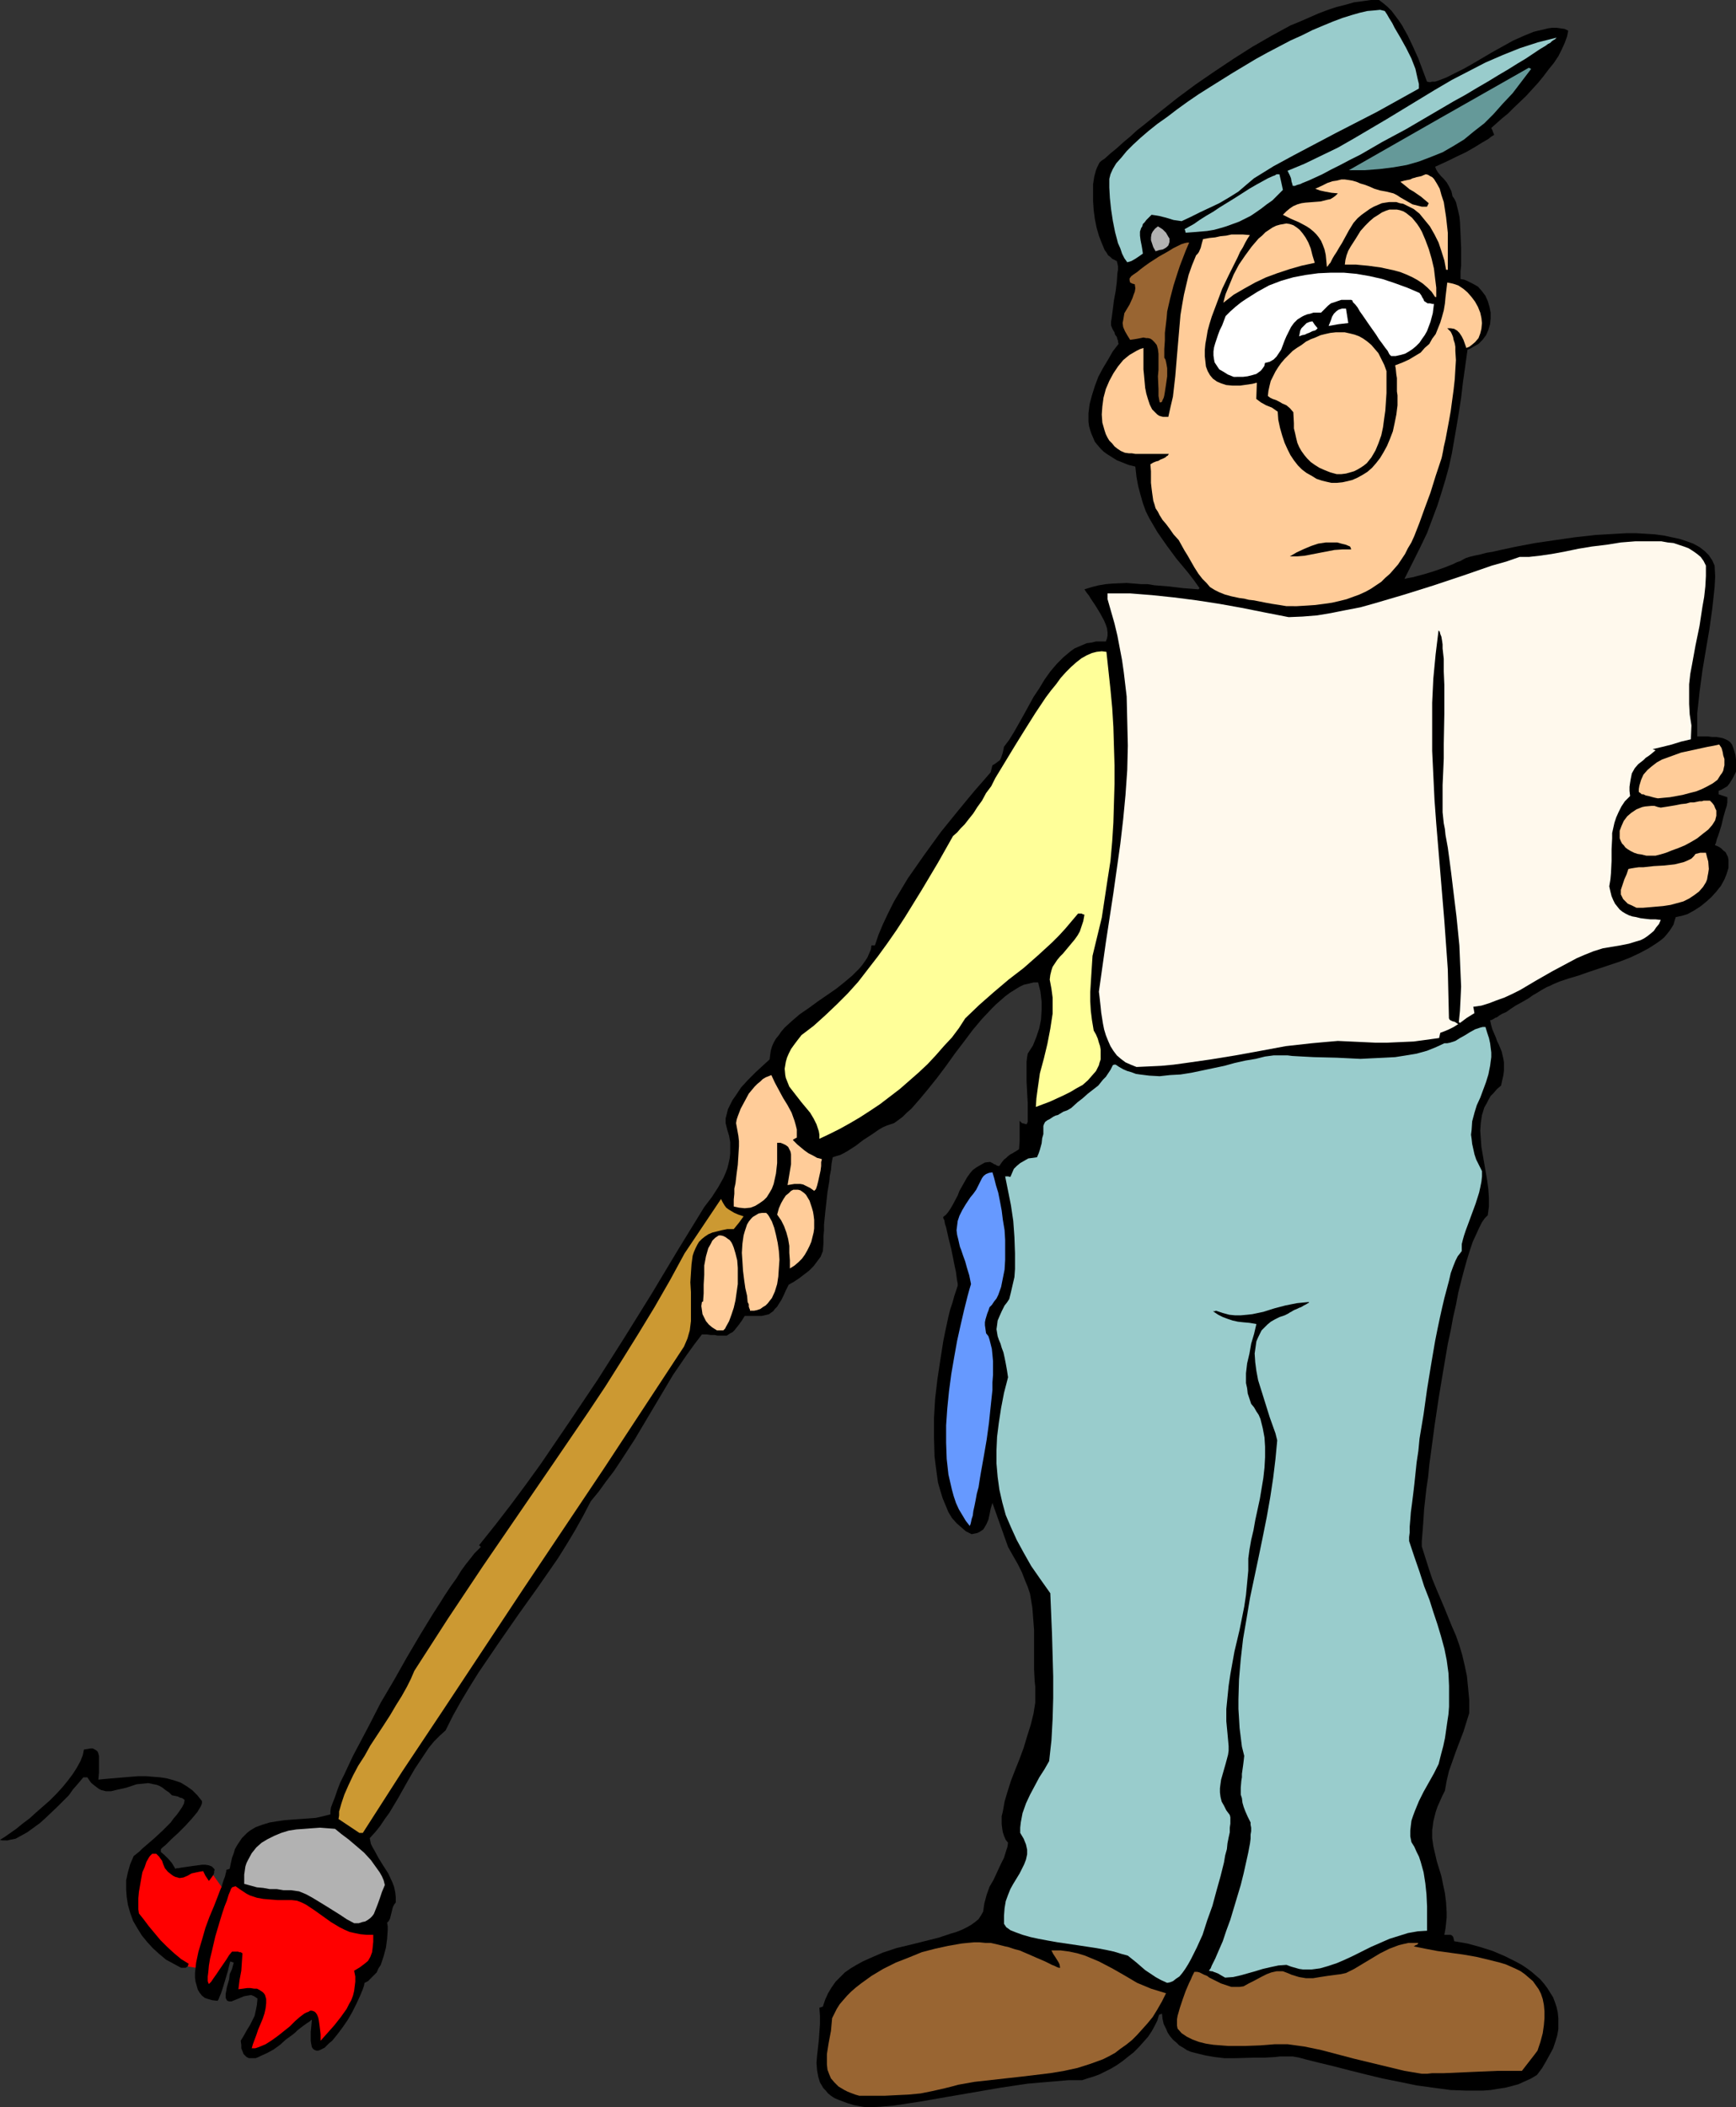
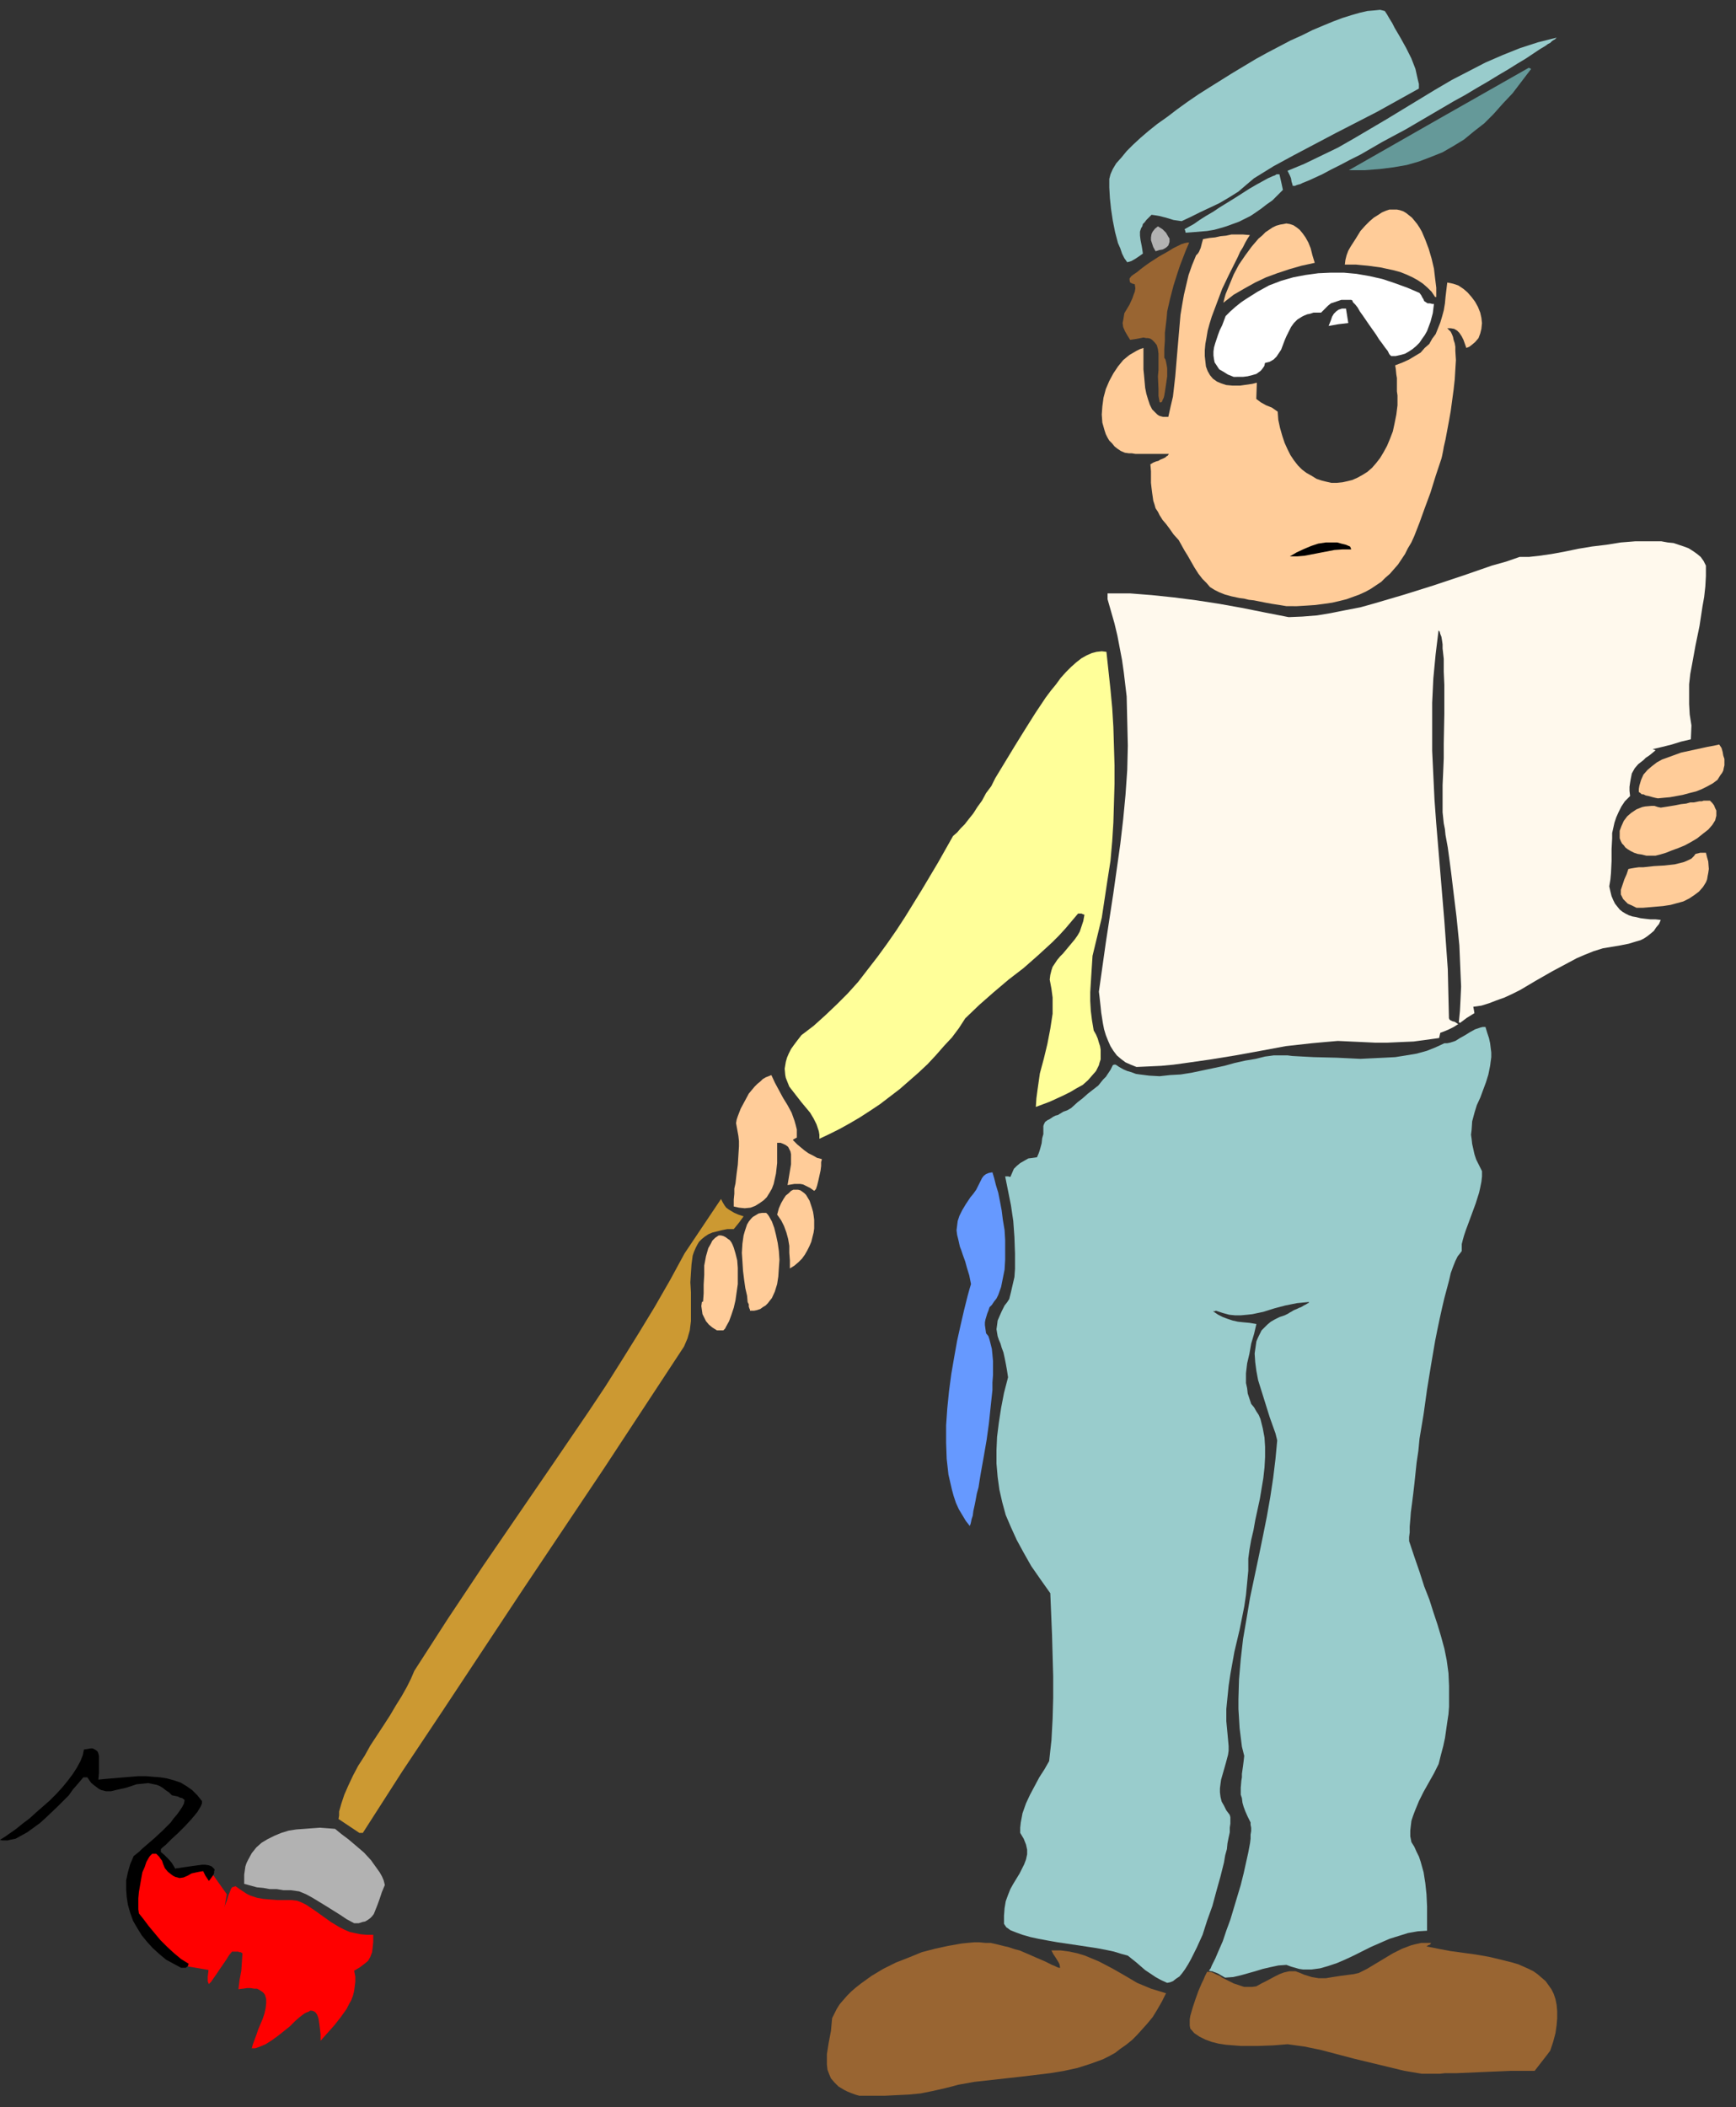
<svg xmlns="http://www.w3.org/2000/svg" xmlns:ns1="http://sodipodi.sourceforge.net/DTD/sodipodi-0.dtd" xmlns:ns2="http://www.inkscape.org/namespaces/inkscape" version="1.0" width="128.257mm" height="155.626mm" id="svg34" ns1:docname="Painter 13.wmf">
  <rect width="100%" height="100%" fill="#333333" stroke="none" />
  <ns1:namedview id="namedview34" pagecolor="#ffffff" bordercolor="#000000" borderopacity="0.25" ns2:showpageshadow="2" ns2:pageopacity="0.0" ns2:pagecheckerboard="0" ns2:deskcolor="#d1d1d1" ns2:document-units="mm" />
  <defs id="defs1">
    <pattern id="WMFhbasepattern" patternUnits="userSpaceOnUse" width="6" height="6" x="0" y="0" />
  </defs>
  <path style="fill:#ff0000;fill-opacity:1;fill-rule:evenodd;stroke:none" d="m 41.527,514.991 3.878,2.909 2.424,3.717 2.585,0.97 7.756,-1.131 5.171,7.272 -3.878,21.33 -8.564,-1.454 -12.765,-13.25 -1.293,-5.171 z" id="path1" />
-   <path style="fill:#000000;fill-opacity:1;fill-rule:evenodd;stroke:none" d="m 241.891,588.192 -1.939,-0.323 -1.616,-0.323 -1.616,-0.485 -1.293,-0.485 -1.293,-0.485 -1.131,-0.485 -0.97,-0.646 -0.808,-0.646 -0.646,-0.808 -0.646,-0.646 -0.485,-0.808 -0.485,-0.808 -0.485,-1.616 -0.323,-1.778 -0.162,-2.101 0.162,-1.939 0.485,-4.363 0.323,-4.525 v -2.262 l -0.162,-2.262 0.485,-0.162 0.485,-0.162 0.646,-1.939 0.808,-1.778 0.97,-1.616 1.131,-1.616 1.293,-1.293 1.293,-1.293 1.616,-1.131 1.616,-0.97 1.777,-0.97 1.777,-0.808 3.716,-1.616 3.878,-1.293 4.04,-0.97 3.878,-0.97 3.878,-0.97 3.393,-1.131 1.616,-0.485 1.616,-0.646 1.293,-0.646 1.131,-0.646 1.131,-0.808 0.97,-0.808 0.646,-0.97 0.646,-1.131 0.162,-1.131 0.162,-1.131 0.646,-2.424 0.808,-2.262 1.131,-1.939 0.97,-2.101 0.97,-2.101 0.97,-1.939 0.646,-2.101 0.323,-0.97 0.162,-1.131 -0.646,-0.808 -0.485,-1.131 -0.323,-0.97 -0.162,-0.97 -0.162,-1.293 v -1.131 -1.131 l 0.323,-1.293 0.485,-2.747 0.808,-2.747 0.97,-3.07 1.131,-2.909 1.293,-3.232 1.131,-3.07 0.97,-3.232 0.97,-3.07 0.808,-3.232 0.485,-3.07 v -1.454 -1.616 -1.454 l -0.162,-1.454 -0.162,-3.232 v -3.232 -5.332 -2.424 l -0.162,-2.101 -0.162,-2.101 -0.162,-2.101 -0.323,-1.939 -0.323,-1.939 -0.646,-1.939 -0.808,-1.939 -0.808,-2.101 -1.131,-2.262 -1.293,-2.262 -1.454,-2.585 -4.363,-12.281 -0.485,1.616 -0.323,1.616 -0.323,1.454 -0.485,1.131 -0.646,1.131 -0.323,0.485 -0.485,0.323 -0.485,0.323 -0.646,0.323 -0.808,0.162 -0.808,0.162 -1.616,-0.808 -1.293,-1.131 -1.293,-1.131 -1.293,-1.454 -0.97,-1.616 -0.808,-1.939 -0.808,-1.939 -0.646,-2.101 -0.646,-2.262 -0.323,-2.262 -0.323,-2.424 -0.323,-2.585 -0.162,-5.332 v -5.333 l 0.323,-5.494 0.646,-5.494 0.808,-5.332 0.808,-5.171 0.485,-2.424 0.485,-2.262 0.485,-2.262 0.485,-1.939 0.646,-1.939 0.485,-1.778 0.485,-1.454 0.485,-1.454 v -0.646 l -0.162,-0.808 -0.162,-1.131 -0.162,-1.293 -0.323,-1.454 -0.323,-1.616 -0.646,-3.232 -0.808,-3.232 -0.323,-1.454 -0.323,-1.454 -0.323,-0.97 -0.162,-0.97 -0.323,-0.646 v -0.323 l 0.808,-0.646 0.646,-0.808 0.646,-0.97 0.646,-1.131 1.293,-2.424 0.485,-1.293 0.646,-1.131 1.454,-2.585 0.808,-1.131 0.808,-0.97 1.131,-0.808 1.131,-0.646 1.131,-0.646 1.454,-0.162 0.646,0.323 0.485,0.323 0.485,0.162 0.162,0.162 0.485,0.162 h 0.323 l 0.646,-0.97 0.646,-0.808 0.646,-0.485 0.485,-0.485 0.646,-0.485 0.646,-0.323 0.485,-0.323 0.323,-0.162 0.97,-0.646 0.162,-2.262 v -4.848 -0.808 l 0.646,0.646 0.646,0.162 0.646,0.162 0.323,-0.646 v -0.646 -0.97 -2.262 -1.454 l -0.162,-2.909 -0.162,-3.07 v -2.909 -1.454 -1.131 l 0.162,-1.293 0.162,-0.97 1.454,-2.262 0.97,-2.424 0.808,-2.424 0.485,-2.424 0.162,-2.585 v -2.424 l -0.323,-2.747 -0.646,-2.585 h -1.293 l -1.293,0.323 -1.454,0.323 -1.293,0.646 -1.293,0.808 -1.293,0.808 -1.293,0.97 -1.293,1.131 -1.293,1.131 -1.293,1.293 -2.585,2.747 -2.585,3.07 -2.424,3.232 -2.585,3.393 -2.424,3.393 -2.424,3.232 -2.585,3.232 -2.424,2.909 -2.262,2.585 -1.293,1.131 -1.131,1.131 -1.293,0.97 -1.131,0.808 -0.97,0.323 -0.97,0.323 -1.131,0.485 -1.131,0.646 -2.101,1.454 -2.262,1.454 -2.101,1.616 -2.262,1.454 -1.131,0.646 -0.97,0.485 -1.131,0.323 -0.97,0.323 -0.323,1.778 -0.162,1.778 -0.323,1.616 -0.162,1.616 -0.485,2.909 -0.646,5.817 -0.323,3.232 v 1.616 l -0.162,1.778 v 1.939 l -0.162,2.101 -0.646,1.616 -0.97,1.293 -0.97,1.293 -1.293,1.293 -2.747,2.101 -1.454,0.97 -1.454,0.808 -0.808,1.616 -0.646,1.454 -0.646,1.293 -0.646,0.97 -0.485,0.808 -0.646,0.646 -0.485,0.646 -0.485,0.323 -0.646,0.485 -0.646,0.162 -0.646,0.162 -0.808,0.162 h -0.97 -3.716 l -0.808,1.293 -0.808,1.131 -0.646,0.808 -0.646,0.808 -0.485,0.485 -0.646,0.323 -0.485,0.323 -0.485,0.323 h -1.131 -0.646 -0.808 l -0.808,-0.162 h -0.97 l -1.293,-0.162 h -1.293 l -2.101,2.747 -2.101,2.909 -3.878,5.656 -3.555,5.979 -3.555,5.979 -3.555,5.979 -3.878,5.979 -1.939,2.909 -2.101,2.747 -2.101,2.909 -2.262,2.747 -2.101,4.04 -2.262,4.04 -2.424,4.04 -2.424,3.878 -5.494,7.918 -5.655,7.918 -5.494,7.918 -5.494,8.08 -2.424,3.878 -2.424,4.04 -2.262,4.04 -2.101,4.201 -1.616,1.454 -1.616,1.616 -1.454,1.778 -1.293,1.939 -2.585,3.878 -2.424,4.201 -2.262,4.04 -2.424,4.04 -1.293,1.778 -1.293,1.939 -1.293,1.616 -1.616,1.778 0.162,0.808 0.162,0.808 0.485,0.97 0.485,0.808 1.131,2.101 1.293,2.101 1.454,2.262 1.131,2.424 0.485,1.293 0.323,1.454 0.162,1.454 v 1.454 l -0.485,0.646 -0.323,0.646 -0.808,3.232 -0.323,0.646 -0.485,0.485 0.162,0.97 v 1.131 l -0.162,2.424 -0.323,2.424 -0.646,2.424 -0.808,2.424 -0.646,0.97 -0.485,1.131 -0.808,0.808 -0.808,0.808 -0.808,0.808 -0.97,0.485 -0.162,0.808 -0.323,0.97 -0.808,1.939 -0.97,2.101 -1.131,2.262 -1.293,2.262 -1.454,2.101 -1.454,1.939 -1.454,1.778 -0.808,0.646 -0.646,0.646 -0.646,0.646 -0.646,0.323 -0.646,0.323 -0.485,0.162 h -0.485 l -0.485,-0.162 -0.485,-0.323 -0.323,-0.485 -0.162,-0.808 -0.162,-0.97 v -0.97 -1.454 l 0.162,-1.616 0.162,-1.778 h -0.162 l -0.323,0.323 -0.97,0.646 -1.131,0.808 -1.454,1.131 -0.646,0.646 -0.808,0.646 -1.777,1.293 -1.616,1.454 -1.777,1.293 -1.777,0.97 -1.777,0.808 -0.646,0.323 -0.808,0.323 h -0.646 -0.808 -0.485 l -0.646,-0.323 -0.323,-0.323 -0.485,-0.485 -0.323,-0.808 -0.323,-0.808 v -0.97 l -0.162,-1.131 0.97,-1.616 0.808,-1.454 0.808,-1.293 0.646,-1.293 0.646,-1.293 0.323,-1.454 0.323,-1.616 0.162,-1.778 -0.485,-0.323 -0.485,-0.323 -0.808,-0.323 -0.97,0.162 -0.97,0.162 -1.939,0.808 -0.808,0.323 -0.808,0.323 h -0.646 l -0.485,-0.162 -0.162,-0.162 -0.162,-0.323 -0.162,-0.323 v -1.131 l 0.162,-0.808 0.162,-0.97 0.323,-1.131 0.323,-1.131 0.162,-1.454 0.646,-1.454 0.485,-1.778 -0.485,-0.162 -0.485,-0.162 -0.323,1.131 -0.323,1.454 -0.485,1.616 -0.97,3.232 -0.485,1.454 -0.485,1.131 -0.162,0.485 -0.323,0.485 -1.454,-0.162 -1.131,-0.323 -0.97,-0.323 -0.808,-0.646 -0.646,-0.808 -0.485,-0.808 -0.323,-1.131 -0.323,-1.131 -0.162,-1.131 v -1.293 l 0.162,-1.454 0.162,-1.454 0.646,-3.07 0.97,-3.232 0.97,-3.393 1.131,-3.07 1.293,-3.07 1.131,-2.909 0.485,-1.293 0.485,-1.131 0.323,-1.131 0.323,-0.97 0.323,-0.808 0.162,-0.808 0.162,-0.485 v -0.485 l 0.485,-0.162 0.485,-0.162 0.323,-1.616 0.323,-1.454 0.485,-1.293 0.323,-1.131 0.646,-1.131 0.646,-0.97 0.646,-0.97 0.646,-0.646 0.808,-0.808 0.808,-0.646 1.616,-0.97 1.777,-0.646 2.101,-0.646 1.939,-0.323 2.262,-0.323 2.101,-0.162 2.262,-0.162 4.363,-0.323 2.101,-0.485 1.939,-0.485 v -0.808 l 0.162,-1.131 0.485,-1.293 0.646,-1.616 0.646,-1.939 0.808,-2.101 1.131,-2.262 1.131,-2.424 1.293,-2.747 1.454,-2.747 1.454,-2.747 1.616,-3.07 3.232,-6.302 3.716,-6.302 3.555,-6.302 3.716,-6.302 1.777,-2.909 1.777,-2.909 1.777,-2.747 1.616,-2.585 1.616,-2.424 1.616,-2.262 1.293,-2.101 1.293,-1.778 1.293,-1.616 1.131,-1.454 0.97,-0.97 0.485,-0.485 0.323,-0.323 -0.323,-0.323 -0.162,-0.162 4.524,-5.656 4.363,-5.656 4.201,-5.656 4.201,-5.817 7.918,-11.635 7.918,-11.796 7.594,-11.958 7.433,-11.958 7.271,-12.119 7.433,-12.119 2.101,-2.747 1.777,-2.747 1.454,-2.585 0.646,-1.454 0.485,-1.293 0.323,-1.293 0.323,-1.454 0.162,-1.454 v -1.454 -1.616 l -0.323,-1.778 -0.485,-1.616 -0.485,-1.939 v -1.293 l 0.323,-1.293 0.323,-1.293 0.646,-1.293 0.646,-1.293 0.808,-1.131 1.616,-2.424 1.939,-2.101 2.101,-2.101 2.101,-1.939 1.777,-1.616 0.162,-1.293 0.162,-1.131 0.323,-1.131 0.485,-1.131 0.646,-1.131 0.808,-0.97 0.646,-0.97 0.97,-1.131 1.939,-1.778 2.262,-1.939 2.585,-1.778 2.424,-1.778 5.171,-3.555 2.424,-1.939 2.101,-1.778 1.939,-1.939 0.808,-0.97 0.808,-1.131 0.646,-0.97 0.485,-1.131 0.485,-1.131 0.162,-1.131 h 0.97 l 0.97,-2.909 1.293,-3.07 1.454,-3.07 1.616,-3.232 1.939,-3.232 1.939,-3.232 2.262,-3.232 2.262,-3.232 4.686,-6.464 4.848,-5.979 2.262,-2.747 2.424,-2.909 2.262,-2.585 2.101,-2.424 0.485,-1.939 0.808,-0.485 0.646,-0.485 0.646,-0.485 0.323,-0.646 0.485,-1.454 0.162,-0.808 0.162,-0.808 1.454,-1.939 1.293,-2.101 1.293,-2.262 1.454,-2.585 2.747,-5.009 1.616,-2.424 1.454,-2.424 1.616,-2.262 1.777,-2.101 1.939,-1.939 1.939,-1.616 1.131,-0.808 1.131,-0.485 1.131,-0.485 1.131,-0.485 1.293,-0.162 1.293,-0.323 h 1.293 1.454 l 0.323,-0.808 0.162,-0.808 v -0.97 l -0.162,-1.131 -0.323,-0.97 -0.485,-1.131 -1.131,-2.101 -1.293,-2.101 -1.293,-1.939 -0.485,-0.808 -0.646,-0.808 -0.323,-0.485 -0.323,-0.485 2.101,-0.646 1.939,-0.485 1.939,-0.323 1.939,-0.162 3.878,-0.162 4.04,0.323 h 1.777 l 1.939,0.323 4.04,0.323 4.04,0.485 4.201,0.323 0.323,-0.323 -1.616,-2.262 -1.616,-2.101 -3.232,-3.878 -2.747,-3.717 -2.585,-3.717 -1.131,-1.939 -1.131,-1.939 -0.97,-1.939 -0.808,-2.262 -0.646,-2.262 -0.646,-2.424 -0.485,-2.585 -0.323,-2.909 -1.939,-0.485 -1.616,-0.646 -1.616,-0.646 -1.293,-0.808 -1.293,-0.808 -1.131,-0.808 -0.808,-0.808 -0.97,-1.131 -0.646,-0.808 -0.485,-1.131 -0.485,-1.131 -0.323,-0.97 -0.323,-1.131 -0.162,-1.293 v -2.262 l 0.323,-2.585 0.646,-2.424 0.808,-2.585 0.97,-2.585 1.293,-2.424 1.454,-2.424 1.293,-2.262 1.616,-2.101 -0.162,-0.646 v -0.323 l -0.162,-0.323 -0.162,-0.646 -0.485,-0.646 -0.162,-0.646 -0.323,-0.485 -0.323,-0.646 -0.323,-0.808 v -0.97 l 0.162,-0.97 0.323,-2.424 0.323,-2.585 0.485,-2.585 0.323,-2.585 0.162,-2.424 0.162,-0.97 v -0.97 l -0.162,-0.808 -0.162,-0.646 -0.646,-0.323 -0.646,-0.323 -0.485,-0.485 -0.646,-0.485 -0.485,-0.808 -0.485,-0.646 -0.808,-1.939 -0.808,-2.101 -0.646,-2.262 -0.485,-2.424 -0.323,-2.424 -0.162,-2.424 v -2.585 -2.262 l 0.323,-2.101 0.485,-1.778 0.323,-0.808 0.323,-0.646 0.323,-0.646 0.485,-0.485 0.485,-0.323 0.485,-0.323 1.616,-1.454 1.777,-1.454 1.777,-1.616 1.939,-1.616 1.939,-1.778 2.262,-1.778 4.363,-3.555 4.686,-3.717 5.009,-3.717 5.171,-3.555 5.332,-3.555 5.332,-3.393 5.332,-3.07 5.332,-2.909 2.747,-1.131 2.585,-1.131 2.585,-1.131 2.585,-0.97 2.424,-0.808 2.585,-0.646 2.262,-0.646 2.424,-0.323 L 382.793,0 h 2.262 l 1.293,0.97 1.131,0.97 1.131,1.131 0.97,1.293 0.97,1.293 0.97,1.454 1.616,2.909 1.454,3.07 1.454,3.232 2.424,6.464 0.808,0.162 0.646,-0.162 h 0.808 l 0.97,-0.323 2.101,-0.808 2.262,-1.131 2.585,-1.293 2.585,-1.454 2.747,-1.616 2.747,-1.616 2.909,-1.616 2.909,-1.616 2.909,-1.293 2.747,-1.131 1.293,-0.323 1.454,-0.323 1.293,-0.323 1.131,-0.162 h 1.293 l 1.131,0.162 1.131,0.162 0.97,0.485 -0.323,1.616 -0.646,1.778 -0.808,1.778 -0.97,1.939 -1.293,1.939 -1.454,1.778 -1.454,1.939 -1.454,1.778 -3.393,3.717 -3.393,3.232 -1.616,1.616 -1.777,1.454 -1.454,1.293 -1.454,1.293 0.323,0.646 0.162,0.485 0.162,0.323 0.162,0.485 -0.808,0.485 -0.808,0.646 -1.939,1.131 -2.101,1.293 -2.262,1.293 -2.424,1.131 -2.262,1.131 -2.101,0.97 -1.777,0.808 0.323,0.808 0.485,0.808 0.808,0.97 0.808,0.808 0.808,0.97 0.646,1.131 0.646,1.293 0.162,0.646 0.162,0.808 0.485,0.646 0.485,0.97 0.323,1.293 0.323,1.293 0.323,1.454 0.162,1.616 0.162,3.555 L 408,69.161 v 5.009 l -0.162,1.454 v 2.262 l 0.97,0.162 0.808,0.323 1.616,0.808 1.454,0.808 1.131,1.293 0.97,1.293 0.646,1.454 0.485,1.616 0.323,1.616 v 1.616 l -0.162,1.616 -0.485,1.616 -0.646,1.454 -0.97,1.293 -1.131,1.131 -1.454,0.808 -0.808,0.485 -0.808,0.323 -0.646,4.686 -0.646,4.525 -0.485,4.201 -0.646,4.201 -0.646,3.878 -0.646,3.717 -0.646,3.717 -0.808,3.717 -0.97,3.555 -1.131,3.717 -1.131,3.555 -1.454,3.878 -1.454,3.878 -1.939,4.04 -2.101,4.201 -1.131,2.262 -1.131,2.262 0.646,-0.162 0.808,-0.162 0.97,-0.162 1.131,-0.323 2.424,-0.646 2.585,-0.808 2.747,-0.97 2.424,-0.97 0.97,-0.485 0.97,-0.323 0.808,-0.485 0.646,-0.323 0.97,-0.323 1.293,-0.323 1.616,-0.323 1.777,-0.485 1.939,-0.323 2.101,-0.485 2.262,-0.485 2.262,-0.485 2.585,-0.485 2.585,-0.485 5.494,-0.808 5.655,-0.808 5.817,-0.646 5.655,-0.323 2.909,-0.162 h 2.585 l 2.747,0.162 2.585,0.162 2.424,0.323 2.262,0.485 2.262,0.485 1.939,0.646 1.777,0.646 1.777,0.97 1.454,1.131 1.131,1.131 0.97,1.454 0.646,1.454 0.162,3.07 -0.162,2.909 -0.323,3.07 -0.323,2.909 -0.808,5.817 -0.97,5.656 -0.97,5.817 -0.808,5.979 -0.323,3.07 -0.323,2.909 v 3.232 3.232 h 2.909 l 1.293,0.162 h 1.131 l 0.97,0.162 0.808,0.162 0.808,0.323 0.646,0.323 0.646,0.485 0.485,0.646 0.323,0.808 0.323,0.97 0.323,1.131 0.162,1.293 v 1.616 1.778 l -0.808,1.616 -0.97,1.616 -0.646,0.808 -0.808,0.485 -0.808,0.485 -0.808,0.323 v 0.97 l 2.424,0.808 v 0.808 0.646 l -0.162,0.97 -0.323,0.97 -0.646,2.262 -0.485,2.101 -0.646,2.101 -0.323,0.97 -0.323,0.808 -0.162,0.646 -0.162,0.646 -0.162,0.162 v 0.323 l 0.808,0.323 0.808,0.485 0.646,0.646 0.646,0.485 0.323,0.646 0.323,0.646 0.162,0.808 v 0.646 0.808 0.808 l -0.485,1.616 -0.646,1.616 -0.97,1.778 -1.293,1.616 -1.454,1.616 -1.454,1.293 -1.616,1.293 -1.777,1.131 -1.777,0.97 -1.616,0.485 -1.616,0.323 -0.323,0.97 -0.323,1.131 -0.485,0.808 -0.646,0.97 -0.646,0.808 -0.808,0.97 -0.97,0.808 -1.131,0.808 -2.262,1.454 -2.424,1.293 -2.747,1.293 -2.909,1.131 -5.817,1.939 -2.909,0.97 -2.747,0.97 -2.747,0.808 -2.424,0.808 -1.939,0.808 -0.97,0.485 -0.808,0.323 -1.454,0.808 -1.293,0.808 -1.131,0.646 -1.131,0.808 -1.939,1.131 -1.777,0.97 -1.454,0.97 -1.131,0.808 -1.131,0.485 -0.808,0.485 -0.646,0.485 -0.485,0.162 -0.485,0.323 -0.323,0.162 -0.323,0.162 h -0.323 l 0.323,1.454 0.323,1.131 0.97,2.262 0.323,0.97 0.485,0.97 0.808,1.939 0.485,2.101 0.162,0.97 v 1.131 1.131 l -0.162,1.293 -0.323,1.454 -0.323,1.454 -1.131,0.97 -0.97,1.131 -0.808,0.808 -0.646,1.131 -0.485,0.97 -0.646,1.131 -0.646,2.101 -0.323,2.101 -0.162,2.262 0.162,2.262 0.162,2.262 0.808,4.686 0.808,4.686 0.323,2.424 0.162,2.424 v 2.424 l -0.323,2.424 -0.808,0.808 -0.808,1.131 -0.808,1.616 -0.808,1.778 -0.97,2.101 -0.808,2.424 -0.808,2.585 -0.808,2.909 -0.808,3.07 -0.808,3.232 -0.646,3.393 -0.808,3.555 -0.646,3.555 -0.808,3.717 -1.293,7.595 -1.293,7.756 -1.131,7.595 -0.97,7.272 -0.485,3.555 -0.323,3.393 -0.485,3.232 -0.323,2.909 -0.323,2.909 -0.162,2.585 -0.162,2.262 -0.162,2.101 -0.162,1.939 v 1.454 l 0.97,3.07 0.97,3.07 0.97,2.909 1.131,2.747 2.262,5.333 2.101,5.171 1.131,2.585 0.97,2.747 0.808,2.747 0.646,2.747 0.646,3.07 0.323,3.232 0.323,3.393 v 3.717 l -0.808,2.585 -0.808,2.585 -2.101,5.494 -0.97,2.747 -0.97,2.747 -0.646,2.747 -0.485,2.747 -0.808,1.616 -0.646,1.454 -0.646,1.454 -0.485,1.454 -0.323,1.293 -0.323,1.293 -0.162,1.293 -0.162,1.131 v 2.262 l 0.323,2.262 0.485,2.101 0.485,2.101 0.646,2.101 0.646,2.101 0.485,2.424 0.485,2.262 0.323,2.585 0.162,2.747 v 1.454 l -0.162,1.616 -0.162,1.454 -0.323,1.778 h 0.97 0.808 l 0.323,0.162 0.323,0.323 0.162,0.485 0.162,0.808 3.716,0.646 3.555,0.97 3.555,1.131 3.393,1.454 3.232,1.616 1.454,0.808 1.454,0.97 1.293,0.97 1.131,0.97 1.293,1.131 0.97,1.131 0.97,1.293 0.808,1.293 0.808,1.293 0.485,1.293 0.485,1.454 0.323,1.454 0.162,1.616 v 1.454 1.616 l -0.323,1.778 -0.485,1.616 -0.646,1.939 -0.97,1.778 -0.97,1.778 -1.131,1.939 -1.454,1.939 -1.616,0.97 -1.777,0.808 -1.777,0.808 -1.777,0.485 -1.939,0.485 -2.101,0.323 -1.939,0.323 -2.262,0.162 h -2.101 -2.262 l -4.524,-0.162 -4.848,-0.646 -4.686,-0.646 -4.686,-0.97 -4.848,-0.97 -4.686,-1.131 -4.524,-1.131 -4.363,-1.131 -4.04,-0.97 -3.878,-0.97 -1.777,-0.485 -1.777,-0.323 h -2.262 -1.293 l -1.293,0.162 -2.747,0.162 h -2.747 l -5.817,0.162 h -2.909 l -2.747,-0.323 -2.747,-0.485 -2.585,-0.646 -1.293,-0.323 -1.131,-0.485 -0.97,-0.646 -1.131,-0.646 -0.808,-0.808 -0.97,-0.808 -0.808,-0.97 -0.646,-0.97 -0.485,-1.131 -0.646,-1.293 -0.323,-1.454 -0.162,-1.454 -0.808,0.323 -0.485,1.616 -0.808,1.616 -0.808,1.454 -0.97,1.454 -1.293,1.454 -1.293,1.454 -1.454,1.454 -1.454,1.131 -1.616,1.293 -1.616,1.131 -1.616,0.97 -1.616,0.808 -1.616,0.808 -1.777,0.646 -1.616,0.485 -1.454,0.485 h -3.878 l -3.716,0.323 -3.878,0.323 -3.716,0.323 -7.594,1.131 -15.027,2.585 -7.433,1.293 -7.433,1.131 -3.878,0.323 z" id="path2" />
  <path style="fill:#996532;fill-opacity:1;fill-rule:evenodd;stroke:none" d="m 239.952,584.96 -1.131,-0.323 -1.293,-0.485 -0.808,-0.323 -0.97,-0.485 -0.808,-0.485 -0.808,-0.485 -1.131,-1.131 -0.97,-1.131 -0.485,-1.131 -0.485,-1.293 -0.162,-1.454 v -1.293 -1.616 l 0.485,-3.07 0.646,-3.393 0.162,-1.778 0.162,-1.778 0.646,-1.293 0.646,-1.293 0.808,-1.293 0.97,-1.131 1.131,-1.293 1.131,-1.131 1.293,-1.131 1.454,-1.131 2.909,-2.101 3.232,-1.939 3.555,-1.778 3.716,-1.454 3.555,-1.454 3.716,-0.97 3.716,-0.808 3.716,-0.646 1.616,-0.162 1.777,-0.162 h 1.616 l 1.616,0.162 h 1.454 l 1.454,0.323 1.293,0.323 1.293,0.323 0.808,0.162 0.97,0.323 0.97,0.323 1.293,0.323 2.262,0.97 2.585,1.131 2.262,0.97 0.97,0.485 0.97,0.485 0.808,0.323 0.646,0.323 0.485,0.162 h 0.323 l -0.162,-0.97 -0.323,-0.646 -0.808,-1.293 -0.323,-0.485 -0.323,-0.485 -0.485,-0.97 h 2.585 l 2.424,0.323 2.262,0.485 2.101,0.646 1.939,0.808 1.939,0.808 3.716,1.939 3.393,1.939 3.555,2.101 1.939,0.808 1.939,0.808 2.101,0.646 2.101,0.646 -1.131,2.262 -1.293,2.262 -1.293,2.101 -1.454,1.778 -1.454,1.616 -1.454,1.616 -1.454,1.454 -1.616,1.293 -1.616,1.131 -1.454,1.131 -1.777,0.97 -1.616,0.808 -1.777,0.646 -1.777,0.646 -3.555,1.131 -3.716,0.808 -3.878,0.646 -4.04,0.485 -4.04,0.485 -4.363,0.485 -4.363,0.485 -4.363,0.485 -4.524,0.808 -1.777,0.485 -1.939,0.485 -3.555,0.808 -3.232,0.646 -3.393,0.323 -3.393,0.162 -3.232,0.162 h -3.393 z" id="path3" />
-   <path style="fill:#996532;fill-opacity:1;fill-rule:evenodd;stroke:none" d="m 397.012,578.819 -4.848,-0.808 -4.686,-1.131 -9.372,-2.262 -9.21,-2.424 -4.686,-0.97 -4.686,-0.646 h -1.777 -1.777 l -1.939,0.162 -2.101,0.162 -4.363,0.162 h -4.524 l -2.101,-0.162 -2.101,-0.162 -2.101,-0.323 -1.939,-0.485 -1.777,-0.646 -1.616,-0.808 -1.454,-0.97 -1.131,-1.293 -0.162,-0.808 v -0.808 -0.97 l 0.162,-0.97 0.646,-2.262 0.808,-2.424 0.808,-2.262 0.97,-2.262 0.485,-0.97 0.323,-0.808 0.323,-0.646 0.323,-0.646 h 0.808 l 0.646,0.162 1.293,0.646 0.808,0.323 0.646,0.485 1.616,0.808 1.616,0.808 1.939,0.646 0.97,0.323 h 1.131 1.131 l 1.131,-0.162 1.454,-0.808 1.293,-0.646 2.424,-1.293 1.293,-0.646 1.293,-0.485 1.454,-0.323 h 1.777 l 1.293,0.485 1.131,0.485 2.101,0.646 1.939,0.323 h 1.939 l 1.939,-0.323 2.101,-0.323 2.424,-0.323 1.293,-0.162 1.454,-0.323 2.262,-1.131 2.424,-1.454 4.848,-2.909 2.585,-1.293 1.293,-0.485 1.293,-0.485 1.293,-0.323 1.454,-0.323 h 1.293 1.454 l -0.162,0.323 -0.162,0.162 -0.485,0.162 -0.162,0.162 -0.323,0.162 3.232,0.646 3.393,0.646 3.555,0.485 3.555,0.485 3.716,0.646 3.393,0.808 3.232,0.808 1.616,0.485 1.454,0.646 1.454,0.646 1.293,0.646 1.131,0.808 1.131,0.97 1.131,0.97 0.808,1.131 0.808,1.131 0.646,1.293 0.485,1.454 0.323,1.616 0.162,1.778 v 1.939 l -0.162,1.939 -0.323,2.262 -0.646,2.424 -0.808,2.424 -0.97,1.293 -1.131,1.454 -2.262,2.909 h -3.232 -3.555 l -7.594,0.323 -3.716,0.162 -3.716,0.162 h -1.616 -1.616 l -1.454,0.162 z" id="path4" />
+   <path style="fill:#996532;fill-opacity:1;fill-rule:evenodd;stroke:none" d="m 397.012,578.819 -4.848,-0.808 -4.686,-1.131 -9.372,-2.262 -9.21,-2.424 -4.686,-0.97 -4.686,-0.646 l -1.939,0.162 -2.101,0.162 -4.363,0.162 h -4.524 l -2.101,-0.162 -2.101,-0.162 -2.101,-0.323 -1.939,-0.485 -1.777,-0.646 -1.616,-0.808 -1.454,-0.97 -1.131,-1.293 -0.162,-0.808 v -0.808 -0.97 l 0.162,-0.97 0.646,-2.262 0.808,-2.424 0.808,-2.262 0.97,-2.262 0.485,-0.97 0.323,-0.808 0.323,-0.646 0.323,-0.646 h 0.808 l 0.646,0.162 1.293,0.646 0.808,0.323 0.646,0.485 1.616,0.808 1.616,0.808 1.939,0.646 0.97,0.323 h 1.131 1.131 l 1.131,-0.162 1.454,-0.808 1.293,-0.646 2.424,-1.293 1.293,-0.646 1.293,-0.485 1.454,-0.323 h 1.777 l 1.293,0.485 1.131,0.485 2.101,0.646 1.939,0.323 h 1.939 l 1.939,-0.323 2.101,-0.323 2.424,-0.323 1.293,-0.162 1.454,-0.323 2.262,-1.131 2.424,-1.454 4.848,-2.909 2.585,-1.293 1.293,-0.485 1.293,-0.485 1.293,-0.323 1.454,-0.323 h 1.293 1.454 l -0.162,0.323 -0.162,0.162 -0.485,0.162 -0.162,0.162 -0.323,0.162 3.232,0.646 3.393,0.646 3.555,0.485 3.555,0.485 3.716,0.646 3.393,0.808 3.232,0.808 1.616,0.485 1.454,0.646 1.454,0.646 1.293,0.646 1.131,0.808 1.131,0.97 1.131,0.97 0.808,1.131 0.808,1.131 0.646,1.293 0.485,1.454 0.323,1.616 0.162,1.778 v 1.939 l -0.162,1.939 -0.323,2.262 -0.646,2.424 -0.808,2.424 -0.97,1.293 -1.131,1.454 -2.262,2.909 h -3.232 -3.555 l -7.594,0.323 -3.716,0.162 -3.716,0.162 h -1.616 -1.616 l -1.454,0.162 z" id="path4" />
  <path style="fill:#ff0000;fill-opacity:1;fill-rule:evenodd;stroke:none" d="m 70.289,571.709 0.323,-1.131 0.485,-1.293 0.485,-1.293 0.485,-1.454 1.293,-3.07 0.485,-1.454 0.323,-1.454 0.162,-1.454 v -1.131 l -0.323,-1.131 -0.323,-0.485 -0.323,-0.323 -0.485,-0.323 -0.485,-0.323 -0.646,-0.323 h -0.808 l -0.97,-0.162 h -0.97 l -1.131,0.162 -1.293,0.162 0.323,-2.585 0.485,-2.585 0.162,-2.424 0.162,-2.424 -0.485,-0.323 h -0.485 l -0.162,-0.162 h -1.777 l -0.808,0.97 -0.808,1.293 -1.777,2.585 -0.97,1.454 -0.808,1.131 -0.646,0.97 -0.323,0.323 -0.323,0.323 -0.162,-0.323 -0.162,-0.485 v -1.293 l 0.162,-1.293 0.162,-1.778 0.323,-1.939 0.485,-1.939 0.97,-4.201 1.293,-4.363 0.646,-2.101 0.646,-1.939 0.646,-1.616 0.485,-1.616 0.485,-1.131 0.162,-0.485 0.323,-0.485 0.485,-0.162 0.485,-0.162 1.131,0.808 0.97,0.646 0.97,0.646 0.97,0.485 1.939,0.646 1.777,0.323 1.939,0.162 2.101,0.162 h 2.424 1.454 l 1.454,0.162 1.293,0.485 1.293,0.646 2.424,1.616 4.524,3.232 2.424,1.454 1.293,0.646 1.454,0.646 1.454,0.323 1.616,0.323 1.777,0.162 h 1.777 v 1.939 l -0.162,1.616 -0.162,1.293 -0.485,1.293 -0.646,1.131 -0.97,0.808 -1.293,0.97 -0.808,0.485 -0.808,0.485 0.323,1.616 v 1.454 l -0.162,1.293 -0.162,1.293 -0.323,1.293 -0.485,1.293 -0.646,1.131 -0.646,1.293 -1.616,2.262 -1.777,2.262 -3.878,4.363 v -1.778 l -0.162,-1.454 -0.162,-1.293 -0.162,-1.131 -0.162,-0.808 -0.323,-0.808 -0.323,-0.485 -0.323,-0.323 -0.323,-0.162 -0.485,-0.162 h -0.485 l -0.485,0.323 -0.485,0.162 -0.646,0.323 -1.293,0.97 -1.293,1.131 -1.454,1.454 -1.616,1.293 -1.616,1.293 -1.777,1.293 -1.777,1.131 -1.939,0.808 -0.97,0.323 z" id="path5" />
  <path style="fill:#99cccc;fill-opacity:1;fill-rule:evenodd;stroke:none" d="m 325.915,553.45 -1.777,-0.808 -1.454,-0.808 -1.454,-0.97 -1.454,-0.97 -2.424,-2.101 -2.424,-1.939 -1.777,-0.485 -2.101,-0.646 -2.262,-0.485 -2.585,-0.485 -5.332,-0.808 -5.494,-0.808 -2.747,-0.485 -2.585,-0.485 -2.262,-0.485 -2.262,-0.646 -1.777,-0.646 -0.808,-0.323 -0.808,-0.323 -0.646,-0.485 -0.485,-0.323 -0.323,-0.485 -0.323,-0.485 v -1.293 -0.97 l 0.162,-2.101 0.323,-1.939 0.646,-1.778 0.646,-1.616 0.808,-1.454 1.777,-2.909 0.646,-1.293 0.646,-1.293 0.485,-1.293 0.323,-1.454 v -1.293 l -0.323,-1.454 -0.323,-0.808 -0.323,-0.808 -0.485,-0.808 -0.485,-0.808 v -1.454 l 0.162,-1.454 0.485,-2.585 0.97,-2.747 1.131,-2.424 1.293,-2.424 1.293,-2.424 1.454,-2.262 1.293,-2.262 0.646,-5.817 0.323,-5.979 0.162,-5.817 v -5.979 l -0.323,-11.635 -0.485,-11.635 -2.747,-3.878 -2.585,-3.717 -2.101,-3.717 -1.939,-3.555 -1.616,-3.555 -1.454,-3.393 -0.97,-3.555 -0.808,-3.555 -0.485,-3.555 -0.323,-3.717 v -3.717 l 0.162,-3.717 0.485,-3.878 0.646,-4.201 0.808,-4.201 1.131,-4.363 -0.323,-2.101 -0.323,-1.778 -0.323,-1.616 -0.323,-1.454 -0.485,-1.293 -0.323,-1.131 -0.485,-1.131 -0.162,-0.485 -0.162,-0.485 -0.162,-0.97 -0.162,-0.97 0.162,-1.131 0.162,-1.293 0.485,-1.131 0.646,-1.454 0.808,-1.616 0.646,-0.808 0.646,-0.97 0.485,-1.939 0.485,-2.101 0.485,-2.101 0.162,-2.262 v -2.262 -2.101 l -0.162,-4.525 -0.323,-4.525 -0.646,-4.363 -0.808,-4.04 -0.808,-4.04 h 0.808 l 0.646,0.162 0.485,-1.131 0.485,-1.131 0.808,-0.808 0.97,-0.808 1.131,-0.646 1.131,-0.646 1.293,-0.162 1.131,-0.162 0.485,-1.131 0.323,-0.97 0.485,-1.778 0.162,-1.454 0.323,-1.131 v -0.97 -0.646 -0.646 l 0.162,-0.485 0.162,-0.323 0.162,-0.323 0.646,-0.485 0.646,-0.323 0.97,-0.646 0.646,-0.323 0.646,-0.162 0.808,-0.485 0.808,-0.485 0.97,-0.323 1.131,-0.646 1.777,-1.616 1.454,-1.131 1.454,-1.293 1.454,-1.131 1.454,-1.131 1.293,-1.616 0.808,-0.808 0.646,-0.97 0.646,-0.97 0.646,-1.293 0.323,-0.162 h 0.485 l 0.97,0.646 1.131,0.646 1.131,0.485 1.131,0.323 1.293,0.485 1.131,0.162 2.585,0.323 2.909,0.162 2.909,-0.323 2.909,-0.162 3.07,-0.485 6.14,-1.293 3.07,-0.646 2.909,-0.808 2.909,-0.646 2.909,-0.485 2.585,-0.646 2.424,-0.323 h 2.424 1.454 l 1.293,0.162 2.909,0.162 3.07,0.162 6.463,0.162 6.625,0.323 3.232,-0.162 3.393,-0.162 3.07,-0.162 3.07,-0.485 2.909,-0.485 2.909,-0.808 2.424,-0.97 2.424,-1.131 h 0.808 l 0.808,-0.162 1.454,-0.485 1.293,-0.808 1.454,-0.808 1.293,-0.808 1.454,-0.808 1.454,-0.485 0.646,-0.162 h 0.808 l 0.485,1.616 0.485,1.454 0.323,1.454 0.162,1.293 0.162,1.293 v 1.293 l -0.323,2.424 -0.485,2.424 -0.646,2.101 -1.616,4.363 -0.97,2.101 -0.646,2.101 -0.646,2.424 -0.162,2.424 -0.162,1.293 0.162,1.131 0.162,1.454 0.323,1.454 0.323,1.454 0.485,1.454 0.808,1.616 0.808,1.616 v 1.454 l -0.162,1.454 -0.323,1.616 -0.323,1.454 -0.97,3.07 -1.131,3.07 -1.131,3.07 -0.485,1.293 -0.485,1.454 -0.323,1.131 -0.323,1.293 v 1.131 0.808 l -0.485,0.646 -0.646,0.808 -0.646,1.293 -0.646,1.616 -0.646,1.778 -0.485,2.101 -0.646,2.424 -0.646,2.424 -0.646,2.747 -0.646,2.909 -0.646,3.07 -0.646,3.232 -1.131,6.625 -1.131,6.948 -0.97,6.948 -1.131,6.787 -0.323,3.393 -0.485,3.232 -0.323,3.07 -0.323,3.07 -0.323,2.747 -0.323,2.585 -0.323,2.424 -0.162,2.101 -0.162,1.939 v 1.616 l -0.162,1.293 v 1.131 l 1.454,4.363 1.454,4.201 1.293,4.04 1.454,3.717 1.131,3.555 1.131,3.393 0.97,3.232 0.97,3.555 0.646,3.232 0.485,3.555 0.162,3.555 v 3.878 1.939 l -0.162,2.101 -0.323,2.101 -0.323,2.262 -0.323,2.262 -0.485,2.262 -0.646,2.424 -0.646,2.585 -1.293,2.585 -1.454,2.585 -1.454,2.585 -1.293,2.585 -1.131,2.747 -0.485,1.293 -0.485,1.454 -0.162,1.293 -0.162,1.454 v 1.616 l 0.323,1.616 0.808,1.293 0.646,1.454 0.646,1.293 0.485,1.454 0.808,2.909 0.485,3.07 0.323,3.07 0.162,3.393 v 3.232 3.555 l -2.585,0.162 -2.747,0.485 -2.585,0.808 -2.585,0.808 -2.585,1.131 -2.585,1.131 -4.848,2.424 -2.424,1.131 -2.262,0.97 -2.424,0.808 -2.262,0.646 -2.424,0.323 h -2.262 l -1.131,-0.162 -1.131,-0.323 -1.131,-0.323 -1.293,-0.485 -2.262,0.162 -2.262,0.485 -2.101,0.485 -2.101,0.646 -4.04,1.131 -2.101,0.485 -2.262,0.162 -1.131,-0.646 -0.808,-0.485 -0.808,-0.323 -0.485,-0.162 -0.323,-0.162 h -0.323 l -0.646,-0.162 0.485,-0.646 0.323,-0.808 0.485,-0.97 0.485,-0.97 0.97,-2.262 1.131,-2.585 0.97,-2.909 1.131,-3.07 1.939,-6.464 0.97,-3.232 0.808,-3.232 0.646,-2.909 0.646,-2.909 0.485,-2.585 0.162,-1.293 v -1.131 l 0.162,-0.97 v -0.97 l -0.162,-0.808 v -0.646 l -0.808,-1.616 -0.646,-1.454 -0.485,-1.293 -0.323,-1.131 -0.162,-1.293 -0.323,-0.97 v -1.939 l 0.162,-1.939 0.162,-0.97 v -0.97 l 0.323,-2.262 0.162,-1.293 0.162,-1.454 -0.646,-2.585 -0.323,-2.585 -0.323,-2.585 -0.162,-2.747 -0.162,-2.585 v -2.747 l 0.162,-5.494 0.485,-5.656 0.646,-5.656 0.97,-5.656 0.97,-5.817 2.424,-11.473 1.131,-5.494 1.131,-5.656 0.97,-5.494 0.808,-5.332 0.646,-5.333 0.485,-5.171 -0.485,-1.939 -0.808,-2.262 -0.808,-2.262 -0.808,-2.585 -1.616,-5.171 -0.808,-2.585 -0.485,-2.585 -0.323,-2.424 -0.162,-2.424 0.162,-1.131 0.162,-1.131 0.162,-1.131 0.485,-1.131 0.485,-0.97 0.485,-0.97 0.808,-0.808 0.808,-0.808 0.97,-0.808 1.131,-0.646 1.293,-0.646 1.454,-0.485 0.97,-0.485 0.485,-0.323 0.323,-0.162 0.808,-0.485 0.808,-0.323 0.646,-0.323 0.485,-0.162 0.808,-0.485 0.646,-0.323 0.485,-0.323 h 0.162 l 0.162,-0.323 -1.777,0.162 -1.616,0.162 -1.616,0.323 -1.616,0.323 -3.07,0.808 -3.07,0.97 -3.07,0.646 -1.454,0.162 -1.777,0.162 h -1.616 l -1.616,-0.162 -1.777,-0.485 -1.939,-0.646 -0.323,0.162 h -0.485 l 1.454,0.97 1.293,0.646 1.293,0.485 1.454,0.485 1.454,0.323 1.454,0.162 1.777,0.162 1.939,0.323 -0.646,2.747 -0.808,2.747 -0.485,2.747 -0.646,2.747 -0.323,2.747 v 1.293 1.454 l 0.323,1.454 0.162,1.454 0.485,1.454 0.485,1.454 0.808,0.97 0.646,1.131 0.646,0.97 0.485,1.131 0.646,2.585 0.485,2.585 0.162,2.585 v 2.909 l -0.162,2.909 -0.323,2.909 -0.97,5.817 -1.293,5.979 -0.485,2.747 -0.646,2.747 -0.485,2.747 -0.323,2.424 v 3.393 l -0.323,3.393 -0.323,3.393 -0.485,3.232 -1.293,6.464 -1.454,6.14 -1.131,6.302 -0.485,3.232 -0.323,3.232 -0.323,3.232 v 3.393 l 0.323,3.393 0.323,3.555 v 1.293 l -0.162,1.131 -0.646,2.424 -0.646,2.262 -0.646,2.262 -0.162,1.131 -0.162,1.293 v 1.131 l 0.162,1.293 0.323,1.293 0.646,1.131 0.646,1.293 0.97,1.293 0.162,0.646 v 1.778 l -0.162,1.131 v 1.293 l -0.323,1.454 -0.323,1.616 -0.162,1.616 -0.485,1.778 -0.323,1.939 -0.97,3.878 -1.131,4.04 -1.131,4.201 -1.454,4.04 -1.293,4.04 -1.616,3.555 -0.808,1.616 -0.808,1.616 -0.808,1.454 -0.808,1.293 -0.808,1.131 -0.808,0.97 -0.97,0.646 -0.808,0.646 -0.808,0.323 z" id="path6" />
  <path style="fill:#000000;fill-opacity:1;fill-rule:evenodd;stroke:none" d="m 50.576,549.248 -2.101,-1.131 -2.101,-1.131 -1.939,-1.616 -1.777,-1.616 -1.616,-1.778 -1.454,-1.778 -1.293,-2.101 -1.131,-1.939 -0.808,-2.262 -0.646,-2.262 -0.323,-2.101 -0.162,-2.262 v -2.424 l 0.485,-2.262 0.646,-2.262 0.97,-2.262 0.808,-0.646 0.808,-0.646 0.808,-0.808 1.131,-0.97 2.262,-1.939 2.262,-2.101 2.262,-2.262 0.808,-1.131 0.97,-1.131 0.808,-1.131 0.646,-0.97 0.485,-0.97 0.162,-0.97 -0.646,-0.485 -0.646,-0.162 -0.323,-0.162 -0.323,-0.162 -0.808,-0.162 -0.808,-0.162 -0.808,-0.808 -0.97,-0.646 -0.808,-0.646 -0.808,-0.485 -0.808,-0.323 -0.808,-0.162 -1.616,-0.323 -1.616,0.162 -1.616,0.162 -2.909,0.97 -1.454,0.323 -1.454,0.323 -1.293,0.323 h -1.454 l -1.293,-0.323 -0.646,-0.323 -0.646,-0.485 -0.646,-0.485 -0.808,-0.646 -0.485,-0.646 -0.646,-0.97 h -1.131 l -0.808,0.97 -0.97,1.131 -1.131,1.293 -1.131,1.616 -1.454,1.454 -1.616,1.616 -3.393,3.232 -1.616,1.454 -1.777,1.293 -1.777,1.293 -1.777,0.97 -1.454,0.808 -1.616,0.323 -0.646,0.162 H 1.293 0.646 L 0,513.537 l 1.293,-0.808 1.616,-1.131 1.616,-1.131 1.777,-1.454 1.939,-1.454 1.777,-1.616 3.878,-3.393 1.777,-1.778 1.777,-1.939 1.454,-1.778 1.454,-1.939 1.131,-1.778 0.97,-1.778 0.646,-1.616 0.162,-0.808 0.162,-0.808 0.97,-0.162 0.97,-0.162 h 0.485 l 0.646,0.323 0.485,0.323 0.323,0.323 0.162,0.485 0.162,0.646 v 1.293 1.616 1.778 l -0.162,1.939 1.616,-0.162 1.777,-0.162 3.878,-0.323 3.878,-0.323 h 2.101 l 1.939,0.162 2.101,0.162 1.939,0.323 1.777,0.485 1.939,0.646 1.616,0.97 1.616,1.131 1.454,1.454 1.293,1.616 v 0.646 l -0.323,0.808 -0.485,0.808 -0.485,0.808 -1.616,1.939 -1.777,1.939 -1.939,1.939 -1.939,1.778 -0.808,0.808 -0.808,0.808 -0.808,0.646 -0.485,0.485 v 0.808 l 0.97,0.808 1.131,1.131 0.97,1.131 0.485,0.808 0.485,0.808 0.323,-0.162 h 0.162 0.323 l 0.808,-0.162 1.131,-0.162 2.262,-0.323 2.424,-0.323 h 0.97 l 0.97,0.162 0.808,0.323 0.485,0.485 0.162,0.162 0.162,0.323 -0.162,0.323 v 0.485 l -0.162,0.485 -0.323,0.485 -0.485,0.646 -0.485,0.646 -0.97,-1.454 -0.646,-1.293 -0.97,0.162 -0.808,0.162 -1.454,0.323 -1.131,0.646 -1.131,0.485 -1.131,0.162 L 49.606,524.04 48.96,523.878 l -0.646,-0.323 -0.646,-0.485 -0.808,-0.646 -0.808,-0.97 -0.485,-1.131 -0.323,-0.97 -0.485,-0.646 -0.323,-0.485 -0.485,-0.485 -0.323,-0.323 h -0.323 -0.323 -0.485 l -0.323,0.323 -0.323,0.323 -0.323,0.485 -0.646,1.131 -0.485,1.454 -0.646,1.454 -0.323,1.778 -0.646,3.717 -0.162,1.778 v 1.616 1.454 l 0.162,1.131 1.293,1.616 1.454,1.939 1.616,1.939 1.616,1.939 1.939,1.939 1.939,1.778 1.939,1.616 2.101,1.293 -0.162,0.485 -0.162,0.323 -0.323,0.162 -0.162,0.162 h -0.646 z" id="path7" />
  <path style="fill:#b2b2b2;fill-opacity:1;fill-rule:evenodd;stroke:none" d="m 98.89,536.806 -2.101,-1.131 -1.939,-1.293 -3.878,-2.424 -3.716,-2.262 -1.777,-0.97 -1.939,-0.808 -2.262,-0.323 h -2.101 l -1.939,-0.323 h -1.939 l -1.777,-0.323 -1.777,-0.162 -1.777,-0.485 -1.777,-0.485 v -1.293 -1.293 l 0.162,-1.131 0.162,-1.131 0.323,-0.97 0.485,-0.97 0.97,-1.778 1.293,-1.616 1.454,-1.293 1.616,-0.97 1.939,-0.97 1.939,-0.808 2.101,-0.646 2.101,-0.323 2.262,-0.162 2.101,-0.162 2.262,-0.162 2.101,0.162 2.101,0.162 1.777,1.454 1.939,1.454 2.101,1.778 2.262,1.939 1.939,2.101 1.616,2.262 0.808,1.131 0.646,1.131 0.485,1.131 0.323,1.293 -0.808,1.939 -0.646,1.939 -0.646,1.778 -0.646,1.616 -0.323,0.808 -0.485,0.646 -0.485,0.485 -0.646,0.485 -0.808,0.485 -0.808,0.162 -0.97,0.323 z" id="path8" />
  <path style="fill:#cc9932;fill-opacity:1;fill-rule:evenodd;stroke:none" d="m 100.344,511.597 -5.817,-3.878 0.162,-0.97 v -1.131 l 0.323,-1.131 0.323,-1.131 0.808,-2.424 1.131,-2.585 1.293,-2.747 1.454,-2.747 1.777,-2.747 1.616,-2.909 3.716,-5.656 1.777,-2.747 1.616,-2.747 1.616,-2.585 1.454,-2.585 1.131,-2.262 0.97,-2.262 4.686,-7.272 4.686,-7.272 9.695,-14.543 19.713,-28.763 9.695,-14.22 4.848,-7.272 4.686,-7.433 4.524,-7.272 4.524,-7.433 4.363,-7.595 4.04,-7.433 10.18,-15.19 0.485,0.97 0.485,0.808 0.485,0.646 0.646,0.485 0.808,0.485 0.808,0.485 1.131,0.485 1.454,0.485 -1.293,1.778 -1.454,1.778 h -1.777 l -1.616,0.323 -1.293,0.323 -1.293,0.323 -1.131,0.485 -0.97,0.646 -0.808,0.646 -0.808,0.808 -0.485,0.808 -0.485,0.97 -0.485,1.131 -0.323,0.97 -0.323,2.424 -0.162,2.424 -0.162,2.585 0.162,2.747 v 5.332 2.747 l -0.323,2.585 -0.646,2.262 -0.485,1.131 -0.485,1.131 -11.149,16.967 -11.149,16.967 -22.622,33.773 -22.46,33.934 -11.311,16.967 -10.988,17.129 h -0.485 z" id="path9" />
  <path style="fill:#6699ff;fill-opacity:1;fill-rule:evenodd;stroke:none" d="m 270.815,425.954 -1.131,-1.454 -0.97,-1.616 -0.97,-1.616 -0.808,-1.778 -0.646,-1.939 -0.485,-1.778 -0.485,-2.101 -0.485,-2.101 -0.485,-4.363 -0.162,-4.525 v -4.848 l 0.323,-4.686 0.485,-4.848 0.646,-4.848 0.808,-4.686 0.808,-4.525 0.97,-4.363 0.97,-4.201 0.97,-3.878 0.485,-1.778 0.485,-1.616 -0.485,-2.424 -0.646,-2.101 -0.485,-1.778 -0.646,-1.778 -0.485,-1.454 -0.323,-0.808 -0.162,-0.646 -0.323,-1.454 -0.323,-1.293 -0.162,-1.293 0.162,-1.293 0.162,-1.293 0.485,-1.454 0.808,-1.616 0.97,-1.616 0.646,-0.97 0.646,-0.97 0.808,-0.97 0.808,-1.131 0.808,-1.616 0.808,-1.616 0.485,-0.646 0.646,-0.485 0.808,-0.323 0.97,-0.162 0.485,1.616 0.485,1.939 0.646,2.101 0.485,2.424 0.485,2.585 0.323,2.585 0.485,2.909 0.162,2.747 v 2.747 2.747 l -0.162,2.747 -0.485,2.424 -0.485,2.424 -0.808,2.262 -0.485,0.97 -0.646,0.808 -0.646,0.97 -0.646,0.646 -0.323,0.97 -0.323,0.808 -0.485,1.616 -0.162,0.808 v 0.808 l 0.162,1.131 0.162,1.131 0.646,0.808 0.323,0.97 0.323,1.293 0.323,1.293 0.162,1.616 0.162,1.778 v 1.778 2.101 l -0.162,2.101 v 2.101 l -0.485,4.525 -0.485,4.686 -0.646,4.686 -0.808,4.686 -0.808,4.525 -0.323,1.939 -0.323,2.101 -0.485,1.778 -0.323,1.778 -0.323,1.616 -0.323,1.454 -0.162,1.293 -0.323,0.97 -0.162,0.808 -0.162,0.646 -0.162,0.323 z" id="path10" />
  <path style="fill:#ffcc99;fill-opacity:1;fill-rule:evenodd;stroke:none" d="m 200.203,371.336 -1.293,-0.808 -0.97,-0.808 -0.808,-0.97 -0.485,-0.97 -0.485,-0.97 -0.162,-1.131 -0.162,-1.131 0.162,-1.131 0.323,-0.162 0.162,-2.262 v -2.424 l 0.162,-2.747 v -2.585 l 0.485,-2.585 0.323,-1.131 0.323,-1.131 0.646,-1.131 0.485,-0.97 0.808,-0.808 0.97,-0.646 h 0.646 l 0.646,0.162 0.646,0.323 0.646,0.485 0.485,0.323 0.485,0.646 0.323,0.646 0.323,0.808 0.485,1.616 0.485,1.939 0.162,2.101 v 2.262 2.262 l -0.323,2.262 -0.323,2.262 -0.485,2.101 -0.646,1.939 -0.646,1.778 -0.808,1.454 -0.323,0.646 -0.485,0.485 z" id="path11" />
  <path style="fill:#ffcc99;fill-opacity:1;fill-rule:evenodd;stroke:none" d="m 209.413,365.842 v 0 -0.323 l -0.162,-0.323 -0.162,-0.485 v -0.646 l -0.323,-0.646 -0.162,-1.778 -0.485,-2.101 -0.323,-2.262 -0.323,-2.585 -0.162,-2.585 -0.162,-2.424 0.162,-2.585 0.323,-2.262 0.323,-1.131 0.323,-0.97 0.323,-0.97 0.485,-0.808 0.646,-0.808 0.485,-0.485 0.808,-0.485 0.808,-0.485 0.97,-0.162 h 1.131 l 0.485,0.485 0.323,0.485 0.808,1.454 0.646,1.778 0.485,1.939 0.485,2.262 0.323,2.262 0.162,2.424 -0.162,2.262 -0.162,2.424 -0.323,2.101 -0.646,2.101 -0.808,1.778 -0.646,0.808 -0.485,0.646 -0.646,0.646 -0.808,0.485 -0.646,0.485 -0.97,0.323 -0.808,0.162 z" id="path12" />
  <path style="fill:#ffcc99;fill-opacity:1;fill-rule:evenodd;stroke:none" d="m 220.562,354.046 v -2.262 l -0.162,-2.101 v -1.939 l -0.323,-1.939 -0.485,-1.778 -0.646,-1.778 -0.808,-1.616 -1.131,-1.616 0.485,-1.778 0.646,-1.454 0.646,-1.131 0.646,-0.97 0.808,-0.646 0.646,-0.646 0.646,-0.323 h 0.646 0.646 l 0.646,0.162 0.485,0.323 0.646,0.485 0.485,0.485 0.485,0.808 0.485,0.808 0.323,0.97 0.323,0.97 0.323,1.131 0.162,0.97 0.162,1.293 v 1.131 1.293 l -0.162,1.131 -0.323,1.293 -0.323,1.293 -0.485,1.131 -0.646,1.293 -0.646,1.131 -0.808,1.131 -0.97,0.97 -1.131,0.97 z" id="path13" />
  <path style="fill:#ffcc99;fill-opacity:1;fill-rule:evenodd;stroke:none" d="m 207.959,337.241 -1.616,-0.162 -1.454,-0.323 v -1.939 l 0.162,-1.616 v -1.454 l 0.323,-1.454 0.323,-2.747 0.323,-2.424 0.162,-2.585 0.162,-2.585 v -1.454 l -0.162,-1.454 -0.323,-1.778 -0.323,-1.778 0.162,-0.97 0.323,-0.97 0.808,-2.101 1.131,-2.101 1.131,-2.101 1.616,-1.939 0.808,-0.808 0.808,-0.646 0.646,-0.646 0.808,-0.485 0.808,-0.323 0.808,-0.323 0.97,2.101 1.131,2.101 1.131,2.101 1.293,2.101 1.131,2.101 0.808,2.262 0.323,1.131 0.323,1.293 v 1.131 1.131 l -0.646,0.323 -0.485,0.323 0.485,0.485 0.808,0.808 0.97,0.808 0.97,0.808 1.131,0.808 1.293,0.646 1.131,0.646 1.293,0.323 v 0.323 l -0.162,0.485 v 1.131 l -0.162,1.293 -0.323,1.454 -0.323,1.454 -0.323,1.293 -0.162,0.485 -0.162,0.485 -0.323,0.323 -0.162,0.162 -1.131,-0.808 -0.97,-0.485 -0.97,-0.485 -0.808,-0.162 h -0.808 -0.808 l -0.97,0.162 -0.97,0.162 0.323,-1.939 0.323,-1.939 0.323,-1.939 v -1.778 -0.97 l -0.162,-0.808 -0.323,-0.646 -0.323,-0.646 -0.646,-0.485 -0.646,-0.323 -0.808,-0.323 h -0.97 v 2.747 2.909 l -0.323,2.909 -0.323,1.454 -0.323,1.454 -0.485,1.293 -0.646,1.131 -0.808,1.293 -0.808,0.808 -1.131,0.808 -1.293,0.808 -1.293,0.485 z" id="path14" />
  <path style="fill:#ffff99;fill-opacity:1;fill-rule:evenodd;stroke:none" d="m 228.803,317.85 v -1.131 l -0.162,-0.97 -0.323,-0.97 -0.323,-0.97 -0.808,-1.616 -0.97,-1.616 -2.424,-2.909 -2.262,-2.909 -1.131,-1.454 -0.646,-1.616 -0.323,-0.808 -0.162,-0.808 -0.162,-1.778 0.162,-0.97 0.162,-0.97 0.323,-1.131 0.485,-1.131 0.646,-1.293 0.808,-1.131 0.97,-1.293 1.131,-1.454 3.393,-2.585 3.232,-2.909 3.232,-3.07 3.07,-3.07 2.909,-3.232 2.747,-3.555 2.747,-3.555 2.585,-3.555 2.585,-3.717 2.424,-3.717 4.686,-7.595 4.524,-7.595 4.201,-7.433 1.131,-0.97 0.97,-1.131 1.131,-1.131 1.131,-1.454 1.293,-1.616 1.131,-1.778 1.293,-1.778 1.131,-2.101 1.454,-1.939 1.131,-2.262 2.747,-4.525 2.747,-4.525 2.909,-4.686 2.747,-4.363 2.909,-4.363 1.454,-1.939 1.454,-1.778 1.293,-1.778 1.454,-1.616 1.454,-1.454 1.454,-1.293 1.454,-1.131 1.454,-0.808 1.454,-0.646 1.293,-0.323 1.454,-0.162 1.293,0.162 1.131,10.503 0.485,5.171 0.323,5.333 0.162,5.332 0.162,5.333 v 5.171 l -0.162,5.494 -0.162,5.333 -0.323,5.171 -0.485,5.494 -0.808,5.171 -0.808,5.333 -0.808,5.332 -1.293,5.333 -1.293,5.333 -0.323,5.009 -0.323,5.171 v 2.424 l 0.162,2.747 0.323,2.585 0.485,2.909 0.646,1.131 0.485,1.131 0.323,1.131 0.323,0.97 0.162,0.97 v 0.97 0.97 0.808 l -0.323,0.97 -0.162,0.646 -0.808,1.616 -1.131,1.293 -1.131,1.293 -1.454,1.293 -1.777,0.97 -1.616,0.97 -1.939,0.97 -3.878,1.778 -3.878,1.454 0.162,-2.424 0.323,-2.424 0.323,-2.262 0.323,-2.262 1.131,-4.201 0.97,-4.04 0.808,-4.201 0.323,-2.101 0.323,-2.101 v -2.262 -2.262 l -0.323,-2.424 -0.485,-2.585 0.162,-1.293 0.323,-1.293 0.323,-0.97 0.646,-0.97 0.646,-0.97 0.808,-0.97 0.808,-0.808 0.808,-0.97 1.616,-1.939 0.808,-0.97 0.808,-1.131 0.646,-1.131 0.485,-1.454 0.485,-1.454 0.323,-1.778 -0.485,-0.162 -0.323,-0.162 h -0.323 -0.646 l -1.777,2.101 -1.777,2.101 -1.777,1.939 -1.939,1.939 -3.878,3.555 -4.04,3.555 -4.201,3.232 -4.201,3.555 -4.04,3.555 -3.878,3.717 -1.777,2.747 -1.939,2.585 -2.262,2.424 -2.262,2.585 -2.262,2.424 -2.585,2.424 -2.585,2.262 -2.585,2.262 -2.747,2.101 -2.747,2.101 -2.909,1.939 -2.747,1.778 -2.747,1.616 -2.909,1.616 -2.909,1.454 z" id="path15" />
  <path style="fill:#fff9ed;fill-opacity:1;fill-rule:evenodd;stroke:none" d="m 317.351,297.812 -1.616,-0.646 -1.454,-0.646 -1.293,-0.97 -1.131,-0.97 -0.97,-1.293 -0.808,-1.293 -0.646,-1.454 -0.646,-1.616 -0.485,-1.616 -0.323,-1.616 -0.485,-3.07 -0.162,-1.616 -0.162,-1.454 -0.162,-1.454 -0.162,-1.293 1.939,-13.735 2.101,-13.735 1.939,-13.735 0.808,-6.948 0.646,-6.787 0.485,-6.948 0.162,-6.787 -0.162,-6.948 -0.162,-6.787 -0.808,-6.787 -0.485,-3.393 -0.646,-3.393 -0.646,-3.393 -0.808,-3.393 -0.97,-3.393 -0.97,-3.393 v -1.616 h 6.302 l 6.14,0.485 6.14,0.646 6.302,0.808 6.302,0.97 6.302,1.131 6.463,1.293 6.625,1.293 3.878,-0.162 4.04,-0.323 3.878,-0.646 4.04,-0.808 4.201,-0.808 4.04,-1.131 8.241,-2.424 8.241,-2.585 8.241,-2.747 7.918,-2.747 4.04,-1.131 3.716,-1.293 h 1.293 1.293 l 1.454,-0.162 1.454,-0.162 3.393,-0.485 3.555,-0.646 3.878,-0.808 3.878,-0.646 4.04,-0.485 4.04,-0.646 4.04,-0.323 h 3.716 1.777 1.777 l 1.777,0.323 1.616,0.162 1.454,0.485 1.454,0.485 1.293,0.485 1.293,0.808 1.131,0.808 0.97,0.808 0.808,1.131 0.646,1.293 v 2.909 l -0.162,2.909 -0.323,2.909 -0.485,2.747 -0.808,5.333 -1.131,5.494 -0.97,5.332 -0.485,2.585 -0.323,2.909 v 2.747 2.747 l 0.162,2.909 0.485,3.07 -0.162,3.878 -2.747,0.646 -2.585,0.808 -2.585,0.646 -2.747,0.646 0.808,0.323 -0.97,0.808 -0.808,0.646 -0.97,0.646 -0.646,0.646 -1.454,1.131 -0.97,1.131 -0.808,1.454 -0.162,0.808 -0.162,0.808 -0.162,0.97 -0.162,1.131 v 1.131 l 0.162,1.454 -1.454,1.454 -0.97,1.454 -0.808,1.616 -0.646,1.454 -0.485,1.454 -0.323,1.454 -0.323,1.454 v 1.454 l -0.162,3.07 v 3.232 l -0.162,3.393 -0.162,1.778 -0.323,1.939 0.323,1.454 0.323,1.293 0.485,1.131 0.485,0.97 0.646,0.808 0.646,0.808 0.808,0.646 0.808,0.485 0.97,0.485 0.97,0.323 0.97,0.162 1.293,0.323 1.293,0.162 1.454,0.162 h 1.454 l 1.454,0.162 -0.485,1.131 -0.808,0.97 -0.646,0.97 -0.97,0.808 -0.808,0.646 -0.97,0.646 -0.97,0.485 -1.131,0.323 -2.101,0.646 -2.424,0.485 -4.848,0.808 -2.585,0.808 -2.424,0.97 -2.262,0.97 -2.424,1.293 -4.524,2.424 -4.524,2.585 -4.363,2.585 -2.262,1.131 -2.101,0.97 -2.262,0.808 -2.101,0.808 -2.101,0.646 -2.262,0.323 0.162,0.808 0.162,0.97 -2.101,1.293 -1.939,1.454 -0.162,-0.162 h -0.162 l 0.323,-3.232 0.162,-3.232 0.162,-3.555 -0.162,-3.717 -0.162,-3.878 -0.162,-3.878 -0.808,-8.08 -0.97,-7.918 -0.485,-4.04 -0.485,-3.717 -0.485,-3.555 -0.646,-3.555 -0.162,-1.616 -0.323,-1.616 -0.323,-3.07 v -3.232 -1.293 -1.454 -1.616 l 0.162,-3.555 0.162,-3.878 v -4.04 l 0.162,-8.403 v -8.08 l -0.162,-3.717 v -1.778 -1.778 l -0.162,-1.454 -0.162,-1.454 v -1.131 l -0.162,-1.131 -0.162,-0.97 -0.323,-0.808 -0.162,-0.646 -0.323,-0.323 -0.808,6.625 -0.646,6.787 -0.323,6.787 v 6.625 6.787 l 0.323,6.787 0.323,6.787 0.485,6.625 2.262,27.147 0.97,13.574 0.162,6.948 0.162,6.787 0.162,0.323 0.162,0.162 0.646,0.323 0.646,0.162 0.485,0.323 0.485,0.323 -1.293,0.808 -1.293,0.646 -1.131,0.485 -1.293,0.485 -0.323,1.454 -3.555,0.485 -3.555,0.485 -3.716,0.162 -3.555,0.162 h -3.555 l -3.393,-0.162 -6.948,-0.323 -3.716,0.323 -3.555,0.323 -7.271,0.808 -6.948,1.293 -7.11,1.293 -6.948,1.131 -6.787,0.97 -3.555,0.485 -3.393,0.323 -3.393,0.162 z" id="path16" />
  <path style="fill:#ffcc99;fill-opacity:1;fill-rule:evenodd;stroke:none" d="m 456.96,253.375 -1.293,-0.646 -1.131,-0.485 -0.646,-0.646 -0.646,-0.646 -0.323,-0.646 -0.323,-0.646 v -0.646 -0.646 l 0.485,-1.454 0.485,-1.454 0.646,-1.454 0.485,-1.454 0.808,-0.162 0.97,-0.162 1.131,-0.162 h 1.293 l 2.909,-0.323 2.909,-0.162 2.909,-0.323 1.293,-0.323 1.293,-0.323 1.131,-0.485 0.97,-0.485 0.646,-0.646 0.485,-0.646 0.646,-0.162 0.646,-0.162 h 0.646 0.97 l 0.323,1.293 0.323,1.131 0.162,2.101 -0.162,1.131 -0.162,0.808 -0.162,0.97 -0.323,0.808 -0.808,1.293 -1.131,1.293 -1.293,0.97 -1.454,0.97 -1.616,0.808 -1.777,0.485 -1.777,0.485 -2.101,0.323 -3.716,0.323 -1.939,0.162 z" id="path17" />
  <path style="fill:#ffcc99;fill-opacity:1;fill-rule:evenodd;stroke:none" d="m 461.161,238.832 h -1.454 l -1.293,-0.323 -1.131,-0.162 -0.97,-0.323 -0.97,-0.485 -0.808,-0.485 -0.646,-0.485 -0.485,-0.646 -0.485,-0.485 -0.323,-0.646 -0.323,-0.808 v -0.646 -1.454 l 0.485,-1.293 0.646,-1.454 0.97,-1.293 1.131,-0.97 1.454,-0.97 1.616,-0.646 0.808,-0.162 1.777,-0.162 h 0.808 l 0.97,0.323 0.808,0.162 2.101,-0.323 1.939,-0.323 1.616,-0.323 1.454,-0.162 1.131,-0.323 h 0.97 l 0.808,-0.162 0.808,-0.162 h 0.646 l 0.485,-0.162 h 0.646 1.131 l 0.646,0.646 0.485,0.646 0.323,0.808 0.323,0.646 v 0.646 0.808 l -0.162,0.646 -0.162,0.646 -0.808,1.293 -1.131,1.293 -1.454,1.131 -1.616,1.293 -1.616,0.97 -1.777,0.97 -1.939,0.808 -1.777,0.646 -1.616,0.646 -1.616,0.485 -1.293,0.323 z" id="path18" />
  <path style="fill:#ffcc99;fill-opacity:1;fill-rule:evenodd;stroke:none" d="m 462.939,222.834 -0.808,-0.162 -0.646,-0.162 -1.131,-0.323 -0.808,-0.162 -0.646,-0.323 h -0.485 l -0.323,-0.323 -0.485,-0.323 v -0.808 l 0.162,-0.97 0.485,-1.616 0.646,-1.454 1.131,-1.293 1.131,-0.97 1.454,-1.131 1.454,-0.808 1.777,-0.646 1.777,-0.646 1.777,-0.646 3.716,-0.808 3.716,-0.808 1.777,-0.323 1.454,-0.323 0.646,0.97 0.323,1.131 0.162,0.97 0.323,0.97 v 0.808 0.97 l -0.162,0.646 -0.162,0.808 -0.323,0.646 -0.485,0.646 -0.808,1.293 -1.293,0.97 -1.454,0.808 -1.616,0.808 -1.616,0.646 -1.939,0.485 -1.777,0.485 -3.555,0.646 -1.777,0.162 z" id="path19" />
  <path style="fill:#ffcc99;fill-opacity:1;fill-rule:evenodd;stroke:none" d="m 359.202,169.186 -1.939,-0.323 -2.101,-0.323 -1.777,-0.323 -1.616,-0.323 -1.616,-0.323 -1.454,-0.162 -1.293,-0.323 -1.293,-0.162 -2.262,-0.485 -1.777,-0.485 -1.616,-0.646 -1.293,-0.646 -1.293,-0.808 -0.97,-1.131 -1.131,-1.131 -1.131,-1.454 -1.131,-1.778 -0.646,-1.131 -0.646,-1.131 -0.646,-1.131 -0.808,-1.293 -0.808,-1.454 -0.808,-1.454 -1.454,-1.616 -1.131,-1.616 -0.97,-1.293 -0.97,-1.131 -0.808,-1.293 -0.485,-0.97 -0.646,-0.97 -0.323,-1.131 -0.323,-0.97 -0.162,-1.131 -0.162,-1.131 -0.162,-1.293 -0.162,-1.454 v -1.454 -1.778 l -0.162,-1.939 0.808,-0.485 0.808,-0.323 0.646,-0.162 0.485,-0.323 0.808,-0.323 0.646,-0.323 0.323,-0.323 0.323,-0.162 0.323,-0.485 h -4.848 -1.131 -3.393 l -0.97,-0.162 h -0.808 l -1.131,-0.162 -1.131,-0.485 -0.97,-0.646 -0.808,-0.646 -0.646,-0.808 -0.808,-0.808 -0.485,-0.808 -0.485,-0.97 -0.323,-0.97 -0.323,-1.131 -0.323,-1.131 -0.162,-2.262 0.162,-2.262 0.323,-2.424 0.646,-2.424 0.97,-2.262 1.131,-2.101 1.293,-1.939 1.454,-1.778 0.97,-0.808 0.808,-0.646 1.939,-1.131 0.97,-0.485 0.97,-0.323 v 4.363 1.616 l 0.162,1.616 0.323,3.555 0.323,1.616 0.485,1.616 0.485,1.454 0.646,1.293 0.97,0.97 0.485,0.485 0.485,0.323 0.485,0.162 0.646,0.162 h 0.808 0.646 l 0.646,-2.909 0.646,-2.747 0.646,-5.656 0.485,-5.817 0.485,-5.656 0.485,-5.656 0.485,-2.909 0.485,-2.747 0.646,-2.747 0.646,-2.747 0.97,-2.747 1.131,-2.747 0.485,-0.485 0.323,-0.485 0.485,-1.131 0.162,-0.646 0.162,-0.646 0.323,-1.131 1.777,-0.323 1.616,-0.162 1.454,-0.323 1.616,-0.162 1.454,-0.323 h 1.454 1.777 l 1.939,0.162 -0.646,0.97 -0.646,1.131 -0.646,1.293 -0.808,1.293 -0.646,1.454 -0.808,1.616 -1.777,3.555 -1.777,3.717 -1.454,3.878 -1.454,3.878 -0.646,2.101 -0.485,1.778 -0.323,1.939 -0.323,1.778 -0.162,1.778 v 1.616 l 0.162,1.454 0.162,1.454 0.485,1.293 0.646,1.131 0.808,0.97 1.131,0.808 1.131,0.485 1.454,0.485 1.777,0.162 h 2.101 l 1.131,-0.162 1.131,-0.162 1.131,-0.162 1.293,-0.323 -0.162,4.525 0.646,0.485 0.646,0.485 1.454,0.808 1.616,0.646 1.616,1.131 0.162,2.262 0.485,2.262 0.646,2.262 0.646,1.939 0.808,1.778 0.808,1.616 0.97,1.454 1.131,1.454 1.131,1.131 1.293,0.97 1.454,0.808 1.293,0.808 1.454,0.485 1.293,0.323 1.454,0.323 h 1.454 l 1.616,-0.162 1.454,-0.323 1.293,-0.323 1.454,-0.646 1.454,-0.808 1.293,-0.808 1.293,-1.131 1.131,-1.293 1.131,-1.454 0.97,-1.616 0.97,-1.778 0.808,-1.939 0.808,-2.101 0.485,-2.262 0.485,-2.424 0.323,-2.585 v -1.454 -1.293 l -0.162,-1.131 v -0.97 -0.97 -0.646 -1.131 l -0.162,-0.97 -0.162,-1.616 -0.162,-0.97 2.101,-0.808 1.777,-0.808 1.616,-0.97 1.616,-0.97 1.131,-1.293 1.293,-1.131 0.808,-1.454 0.97,-1.293 0.646,-1.616 0.646,-1.616 0.485,-1.616 0.485,-1.778 0.323,-1.939 0.162,-1.778 0.485,-4.04 1.616,0.323 1.454,0.485 1.454,0.97 1.131,0.97 1.131,1.293 0.97,1.293 0.808,1.454 0.646,1.616 0.323,1.454 0.162,1.454 -0.162,1.616 -0.323,1.293 -0.485,1.293 -0.97,1.131 -0.97,0.808 -0.646,0.485 -0.808,0.323 -0.808,-2.262 -0.485,-0.97 -0.646,-0.97 -0.646,-0.646 -0.808,-0.485 -0.97,-0.162 h -0.97 l 0.485,0.485 0.485,0.485 0.323,0.646 0.323,0.808 0.162,0.808 0.323,0.97 0.162,0.97 v 1.131 l 0.162,2.585 -0.162,2.585 -0.162,2.747 -0.323,2.909 -0.808,5.979 -0.485,2.747 -0.485,2.585 -0.485,2.585 -0.485,2.101 -0.162,0.97 -0.162,0.808 -0.162,0.808 -0.162,0.646 -0.808,2.424 -0.808,2.424 -1.454,4.686 -1.616,4.363 -1.454,4.04 -1.454,3.717 -0.808,1.778 -0.97,1.616 -0.808,1.616 -0.97,1.454 -0.97,1.454 -1.131,1.293 -1.131,1.293 -1.293,1.131 -1.131,1.131 -1.454,0.97 -1.454,0.97 -1.454,0.808 -1.777,0.808 -1.777,0.646 -1.777,0.646 -1.939,0.485 -2.101,0.485 -2.262,0.323 -2.424,0.323 -2.424,0.162 -2.747,0.162 z" id="path20" />
  <path style="fill:#000000;fill-opacity:1;fill-rule:evenodd;stroke:none" d="m 360.171,155.289 1.939,-1.131 2.101,-0.97 1.939,-0.808 1.939,-0.646 2.101,-0.323 h 0.97 1.131 1.131 l 1.131,0.323 1.293,0.323 1.131,0.485 0.162,0.323 0.162,0.485 h -2.424 l -2.262,0.162 -4.201,0.808 -4.201,0.808 -1.939,0.162 z" id="path21" />
-   <path style="fill:#ffcc99;fill-opacity:1;fill-rule:evenodd;stroke:none" d="m 373.259,132.343 -1.777,-0.485 -1.616,-0.646 -1.454,-0.646 -1.293,-0.808 -1.131,-0.808 -0.97,-0.97 -0.808,-0.97 -0.808,-1.131 -0.646,-1.131 -0.485,-1.131 -0.323,-1.293 -0.323,-1.454 -0.323,-1.293 v -1.454 l -0.162,-3.07 -0.97,-1.131 -0.97,-0.808 -1.131,-0.485 -0.808,-0.485 -0.97,-0.485 -0.97,-0.323 -0.646,-0.323 -0.646,-0.485 0.162,-1.454 0.323,-1.454 0.323,-1.293 0.646,-1.293 0.646,-1.293 0.808,-1.293 0.808,-1.131 0.97,-1.131 1.131,-1.131 1.131,-1.131 1.131,-0.808 1.293,-0.808 1.293,-0.97 1.293,-0.646 1.293,-0.485 1.454,-0.646 1.293,-0.323 1.454,-0.323 1.454,-0.162 h 1.293 1.293 l 1.454,0.323 1.293,0.323 1.293,0.485 1.131,0.646 1.131,0.808 1.131,0.97 0.97,1.131 0.97,1.131 0.808,1.616 0.808,1.616 0.646,1.778 v 4.04 2.101 l -0.162,2.424 -0.162,2.424 -0.323,2.262 -0.323,2.424 -0.485,2.262 -0.808,2.262 -0.808,1.939 -1.131,1.939 -1.293,1.616 -0.808,0.646 -0.97,0.646 -0.808,0.485 -0.97,0.485 -1.131,0.323 -1.131,0.323 -1.293,0.162 z" id="path22" />
  <path style="fill:#996532;fill-opacity:1;fill-rule:evenodd;stroke:none" d="m 323.815,112.306 -0.323,-1.778 v -1.939 l -0.162,-3.555 0.162,-1.778 v -1.616 -1.454 -1.454 l -0.162,-1.293 -0.323,-1.131 -0.646,-0.808 -0.646,-0.646 -0.485,-0.323 -0.646,-0.162 h -0.485 l -0.808,-0.162 -0.808,0.162 -0.808,0.162 -0.97,0.162 -1.131,0.162 -0.808,-1.293 -0.646,-1.131 -0.485,-1.131 -0.162,-1.131 0.162,-0.808 0.162,-0.97 0.162,-0.97 0.485,-0.808 0.97,-1.616 0.808,-1.778 0.323,-0.97 0.323,-0.808 0.162,-0.97 -0.162,-1.131 -0.646,-0.162 -0.646,-0.323 -0.162,-0.646 v -0.485 l 0.485,-0.646 0.646,-0.485 0.97,-0.646 0.97,-0.808 1.293,-0.97 1.131,-0.808 2.747,-1.778 2.585,-1.454 1.293,-0.808 1.293,-0.646 0.97,-0.485 0.97,-0.323 0.808,-0.162 h 0.485 l -0.97,2.262 -0.808,2.101 -0.808,2.101 -0.646,1.939 -1.131,3.555 -0.97,3.717 -0.808,3.555 -0.162,1.939 -0.485,4.04 v 2.101 l -0.162,2.424 v 2.424 l 0.323,0.485 0.162,0.646 0.162,0.808 0.162,0.97 v 2.262 l -0.323,2.262 -0.323,2.101 -0.162,0.97 -0.162,0.646 -0.323,0.646 -0.162,0.485 -0.323,0.162 z" id="path23" />
  <path style="fill:#ffffff;fill-opacity:1;fill-rule:evenodd;stroke:none" d="m 344.497,105.196 -1.616,-0.646 -1.293,-0.808 -1.131,-0.646 -0.646,-0.97 -0.646,-0.97 -0.162,-0.808 -0.162,-1.131 v -1.131 l 0.162,-1.131 0.323,-1.131 0.808,-2.424 0.485,-1.293 0.646,-1.293 0.97,-2.585 1.293,-1.293 1.454,-1.293 1.616,-1.293 1.454,-0.97 3.07,-1.939 3.232,-1.778 3.393,-1.293 3.393,-0.97 3.393,-0.646 3.555,-0.485 3.555,-0.162 h 3.555 l 3.555,0.323 3.716,0.646 3.555,0.808 3.393,1.131 3.555,1.293 3.393,1.454 0.485,0.646 0.323,0.646 0.323,0.485 0.162,0.485 0.485,0.323 0.485,0.323 h 0.646 l 0.646,0.162 h 0.485 l -0.323,2.585 -0.646,2.424 -0.485,1.293 -0.485,1.293 -0.646,1.131 -0.808,1.131 -0.646,0.97 -0.97,0.97 -0.97,0.808 -0.97,0.646 -1.131,0.646 -1.131,0.323 -1.454,0.323 h -1.293 l -0.485,-0.485 -0.485,-0.97 -0.646,-0.808 -0.808,-1.131 -0.97,-1.293 -0.808,-1.293 -1.939,-2.747 -1.777,-2.585 -0.808,-1.131 -0.646,-1.131 -0.646,-0.808 -0.646,-0.646 -0.162,-0.485 -0.323,-0.162 h -1.454 -1.293 l -0.97,0.323 -0.97,0.323 -0.97,0.323 -0.808,0.646 -0.808,0.808 -1.131,1.131 h -1.131 -0.97 l -0.97,0.323 -0.808,0.162 -0.808,0.323 -0.646,0.323 -1.293,0.808 -0.97,0.97 -0.808,1.131 -0.646,1.293 -0.646,1.293 -0.485,1.131 -0.485,1.293 -0.485,1.293 -0.646,0.97 -0.646,0.97 -0.808,0.808 -1.131,0.646 -1.293,0.323 -0.162,0.808 -0.323,0.485 -0.485,0.646 -0.323,0.323 -1.131,0.808 -1.131,0.323 -1.293,0.323 -1.293,0.162 h -1.454 z" id="path24" />
-   <path style="fill:#ffffff;fill-opacity:1;fill-rule:evenodd;stroke:none" d="m 362.756,93.884 0.162,-0.808 0.162,-0.808 0.323,-0.646 0.485,-0.485 0.485,-0.485 0.485,-0.485 0.808,-0.323 0.808,-0.162 0.646,0.97 0.808,0.97 -0.323,0.323 -0.162,0.162 -0.323,0.162 -0.646,0.162 -0.97,0.485 -0.485,0.162 -0.646,0.323 -0.808,0.162 z" id="path25" />
  <path style="fill:#ffffff;fill-opacity:1;fill-rule:evenodd;stroke:none" d="m 370.997,90.976 0.323,-0.808 0.323,-0.808 0.323,-0.97 0.485,-0.808 0.646,-0.646 0.646,-0.485 0.97,-0.323 h 0.485 0.646 l 0.646,4.04 -2.747,0.323 z" id="path26" />
  <path style="fill:#ffcc99;fill-opacity:1;fill-rule:evenodd;stroke:none" d="m 341.589,84.512 0.323,-1.293 0.323,-1.131 1.131,-2.747 1.131,-2.747 1.454,-2.747 1.777,-2.585 1.777,-2.424 1.939,-2.262 0.97,-0.808 0.97,-0.97 0.97,-0.646 0.97,-0.646 0.97,-0.485 1.131,-0.323 0.97,-0.162 0.808,-0.162 0.97,0.162 0.97,0.323 0.97,0.646 0.808,0.646 0.808,0.97 0.808,1.131 0.808,1.454 0.646,1.616 0.485,1.939 0.646,2.101 -3.716,0.808 -3.393,0.97 -3.393,1.131 -3.07,1.131 -3.07,1.454 -2.909,1.616 -3.07,1.778 z" id="path27" />
  <path style="fill:#ffcc99;fill-opacity:1;fill-rule:evenodd;stroke:none" d="m 400.729,82.896 -0.97,-1.454 -1.131,-1.131 -1.293,-1.131 -1.454,-0.97 -1.454,-0.808 -1.777,-0.808 -1.616,-0.646 -1.777,-0.485 -3.716,-0.808 -3.555,-0.485 -1.777,-0.162 -1.616,-0.162 h -3.07 l 0.162,-1.293 0.323,-1.293 0.485,-1.293 0.646,-1.131 1.454,-2.262 1.293,-2.101 1.293,-1.454 1.293,-1.293 1.131,-0.97 1.293,-0.808 0.97,-0.646 1.131,-0.485 0.97,-0.323 h 1.131 0.97 l 0.808,0.162 0.97,0.323 0.808,0.485 0.808,0.646 0.808,0.646 0.808,0.97 0.646,0.808 0.646,0.97 0.646,1.131 0.97,2.262 0.97,2.585 0.808,2.747 0.646,2.747 0.323,2.747 0.323,2.585 v 2.585 z" id="path28" />
-   <path style="fill:#ffcc99;fill-opacity:1;fill-rule:evenodd;stroke:none" d="m 403.799,75.301 -0.485,-2.585 -0.808,-2.585 -0.808,-2.424 -1.131,-2.262 -1.293,-2.262 -1.454,-1.778 -1.454,-1.778 -1.616,-1.293 -0.97,-0.485 -1.939,-0.97 -0.97,-0.162 -0.97,-0.323 h -0.97 -0.97 l -1.131,0.162 -0.97,0.162 -1.131,0.485 -1.131,0.485 -1.131,0.646 -1.131,0.808 -1.131,0.808 -1.131,0.97 -1.131,1.293 -1.293,2.101 -0.97,1.778 -0.97,1.778 -0.808,1.293 -0.646,1.131 -0.646,0.97 -0.485,0.808 -0.323,0.646 -0.323,0.646 -0.323,0.323 -0.323,0.485 -0.162,0.162 -0.162,0.162 -0.162,-1.778 -0.162,-1.616 -0.323,-1.454 -0.485,-1.293 -0.485,-1.131 -0.646,-0.97 -0.646,-0.808 -0.808,-0.808 -0.97,-0.808 -0.97,-0.646 -2.101,-1.131 -2.262,-0.97 -2.262,-1.131 0.97,-0.97 0.97,-0.808 0.97,-0.646 1.131,-0.485 1.131,-0.323 1.131,-0.162 2.101,-0.162 2.101,-0.162 1.939,-0.485 0.808,-0.162 0.808,-0.485 0.646,-0.485 0.646,-0.646 -1.777,-0.162 -1.777,-0.323 -1.454,-0.323 -1.293,-0.485 1.777,-0.808 1.616,-0.808 1.454,-0.485 1.131,-0.162 1.293,-0.323 h 0.97 l 1.131,0.162 0.97,0.162 1.131,0.323 1.131,0.485 1.131,0.323 1.293,0.485 1.454,0.646 1.616,0.485 1.777,0.323 1.939,0.485 0.97,0.485 0.97,0.646 2.262,1.293 1.131,0.646 1.293,0.323 1.293,0.323 h 1.454 l 0.323,-0.646 0.162,-0.323 -2.101,-1.778 -2.101,-1.454 -1.131,-0.646 -0.97,-0.808 -0.808,-0.646 -0.808,-0.646 1.131,-0.323 0.808,-0.162 0.808,-0.162 0.646,-0.323 0.646,-0.162 0.485,-0.162 0.808,-0.162 0.646,-0.162 0.323,-0.162 0.808,-0.323 0.646,0.162 0.485,0.323 0.646,0.323 0.485,0.485 0.808,1.293 0.808,1.454 0.485,1.778 0.646,1.939 0.323,2.101 0.323,2.101 0.485,4.363 v 2.262 1.939 5.009 1.131 z" id="path29" />
  <path style="fill:#99cccc;fill-opacity:1;fill-rule:evenodd;stroke:none" d="m 314.766,73.201 -0.808,-1.131 -0.646,-1.293 -0.485,-1.454 -0.646,-1.454 -0.808,-3.07 -0.646,-3.232 -0.485,-3.232 -0.323,-3.07 -0.162,-2.909 v -1.293 -1.131 l 0.162,-0.646 0.162,-0.646 0.646,-1.454 0.97,-1.616 1.454,-1.616 1.454,-1.778 1.777,-1.778 2.101,-1.939 2.262,-1.939 2.424,-1.939 2.747,-1.939 2.747,-2.101 2.909,-2.101 3.07,-2.101 3.07,-1.939 6.463,-4.04 6.463,-3.878 3.232,-1.778 3.393,-1.778 3.07,-1.616 3.232,-1.454 2.909,-1.454 3.07,-1.293 2.747,-1.131 2.585,-0.97 2.585,-0.808 2.262,-0.646 2.101,-0.485 1.939,-0.162 1.616,-0.162 1.293,0.323 0.646,0.97 0.646,1.131 0.808,1.293 0.646,1.293 1.616,2.747 1.616,2.909 1.454,2.909 1.131,2.909 0.323,1.454 0.323,1.454 0.323,1.293 v 1.293 l -5.817,3.232 -5.817,3.232 -11.634,5.979 -11.634,6.14 -5.655,3.07 -5.494,3.393 -2.101,1.778 -2.262,1.939 -2.585,1.616 -2.747,1.616 -2.747,1.293 -2.747,1.293 -2.585,1.293 -2.424,1.131 -1.131,-0.162 -1.131,-0.162 -2.101,-0.646 -1.939,-0.485 -0.97,-0.162 -1.131,-0.162 -0.808,0.808 -0.646,0.646 -0.485,0.646 -0.485,0.485 -0.162,0.646 -0.323,0.485 -0.323,0.97 v 1.131 l 0.162,1.293 0.162,0.808 0.162,0.808 0.162,0.97 0.162,1.131 -1.131,0.808 -0.97,0.646 -1.131,0.646 z" id="path30" />
  <path style="fill:#b2b2b2;fill-opacity:1;fill-rule:evenodd;stroke:none" d="m 322.684,70.131 -0.646,-1.131 -0.323,-0.97 -0.323,-0.97 v -0.808 l 0.162,-0.97 0.323,-0.646 0.646,-0.808 0.808,-0.646 1.293,0.808 0.97,0.97 0.646,1.131 0.323,0.485 v 0.485 0.485 l -0.162,0.485 -0.162,0.485 -0.485,0.485 -0.485,0.323 -0.646,0.323 -0.97,0.162 z" id="path31" />
  <path style="fill:#99cccc;fill-opacity:1;fill-rule:evenodd;stroke:none" d="m 331.086,64.96 -0.162,-0.646 -0.162,-0.323 1.131,-0.646 1.454,-0.808 1.616,-1.131 1.777,-1.131 1.939,-1.131 1.939,-1.293 4.201,-2.585 4.04,-2.585 1.939,-1.131 1.777,-0.97 1.454,-0.808 1.454,-0.646 0.485,-0.162 0.485,-0.323 h 0.485 0.323 l 0.485,2.101 0.485,2.262 -1.454,1.454 -1.454,1.454 -1.616,1.131 -1.454,1.131 -1.616,1.131 -1.454,0.97 -1.616,0.808 -1.616,0.808 -1.777,0.646 -1.777,0.646 -1.616,0.485 -1.777,0.485 -1.939,0.323 -1.939,0.162 -1.939,0.162 z" id="path32" />
  <path style="fill:#99cccc;fill-opacity:1;fill-rule:evenodd;stroke:none" d="m 360.979,51.871 -0.162,-0.646 -0.162,-0.485 -0.162,-0.97 -0.323,-0.808 -0.323,-0.646 -0.323,-0.646 4.686,-1.939 4.686,-2.262 4.686,-2.262 4.524,-2.585 9.049,-5.333 9.049,-5.494 4.524,-2.747 4.686,-2.747 4.686,-2.424 4.686,-2.424 4.848,-2.101 4.848,-1.939 5.009,-1.616 2.585,-0.646 2.585,-0.646 v 0 l -0.162,0.162 -0.323,0.323 -0.323,0.162 -0.485,0.323 -0.485,0.485 -0.646,0.323 -0.646,0.485 -1.616,0.97 -1.939,1.293 -1.939,1.293 -2.424,1.454 -2.585,1.616 -2.747,1.616 -2.909,1.778 -3.07,1.778 -3.232,1.939 -3.232,1.778 -6.625,3.878 -6.625,3.878 -6.625,3.555 -3.07,1.778 -3.07,1.778 -2.909,1.454 -2.747,1.454 -2.585,1.293 -2.424,1.293 -2.101,0.97 -1.777,0.808 -0.808,0.323 -0.808,0.323 -0.646,0.323 -0.646,0.162 -0.485,0.162 -0.323,0.162 z" id="path33" />
  <path style="fill:#659999;fill-opacity:1;fill-rule:evenodd;stroke:none" d="m 376.653,47.508 25.207,-14.382 25.046,-14.22 0.323,0.162 0.323,0.162 -2.585,3.393 -2.585,3.393 -2.747,2.909 -2.585,2.909 -2.585,2.585 -2.909,2.262 -2.747,2.262 -2.909,1.778 -3.07,1.778 -3.232,1.293 -3.393,1.293 -3.393,0.97 -3.716,0.646 -3.878,0.485 -4.201,0.323 z" id="path34" />
</svg>